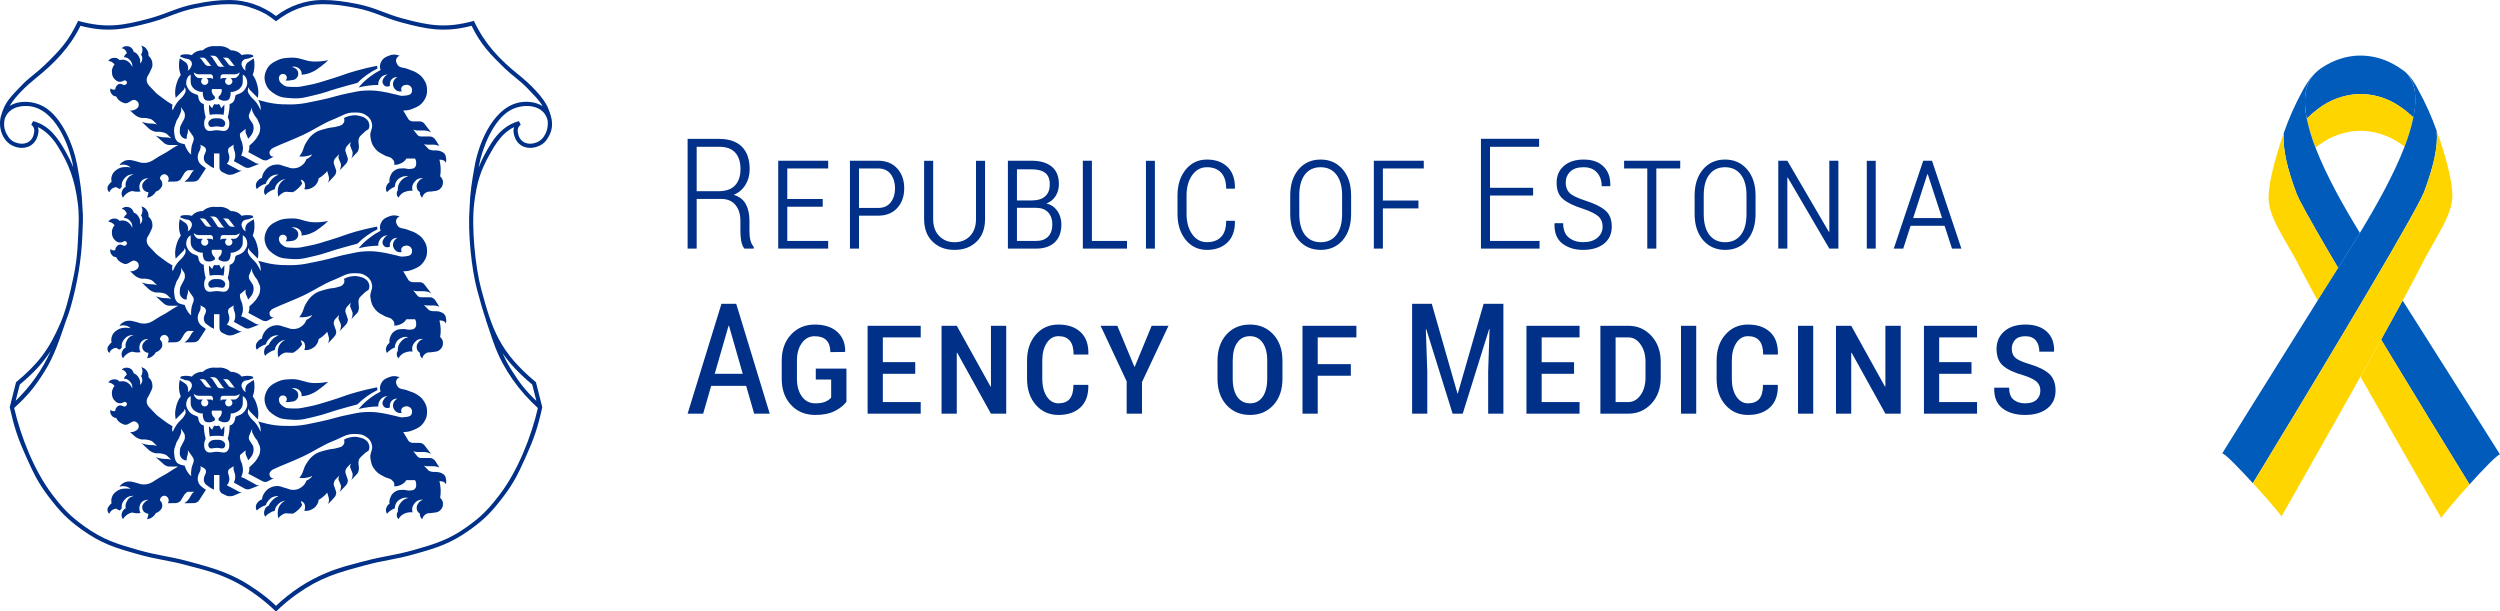
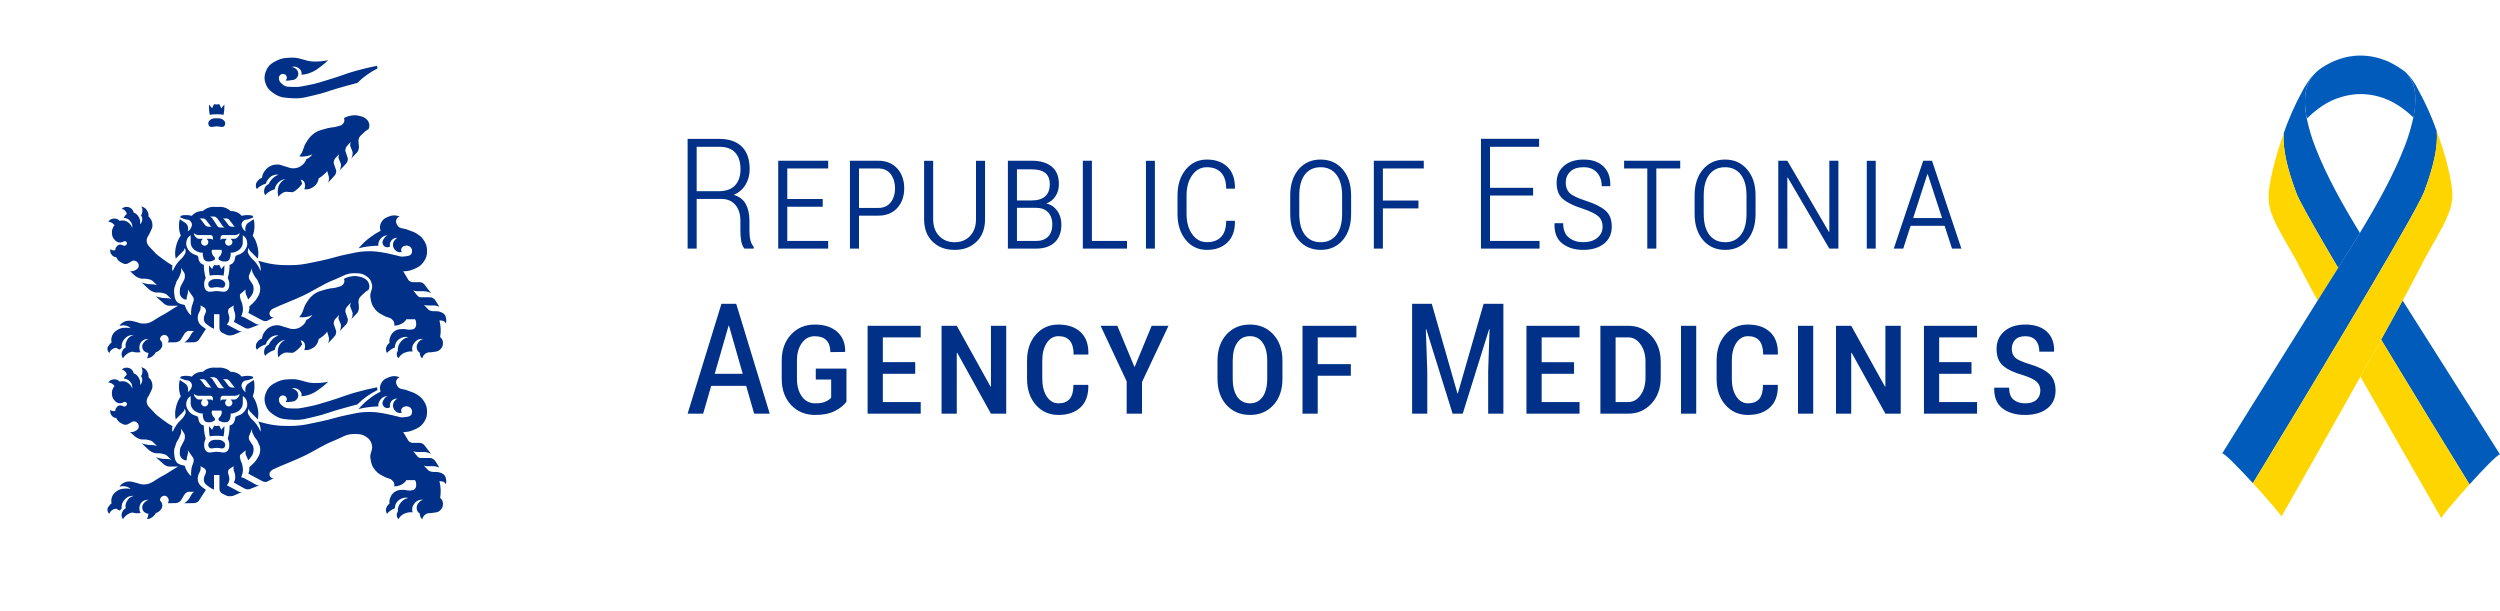
<svg xmlns="http://www.w3.org/2000/svg" width="45" height="11" viewBox="0 0 45 11" fill="none">
  <rect x="0" y="0" width="45" height="11" fill="#808080" stroke="none" />
  <g clip-path="url(#clip0_103_191)">
    <rect width="45" height="11" fill="white" />
    <path d="M41.531 1.547C41.475 1.71 41.479 1.912 41.523 2.135C41.587 2.071 41.655 2.012 41.727 1.958C41.931 1.802 42.177 1.71 42.434 1.694C42.694 1.683 42.951 1.755 43.169 1.898C43.267 1.961 43.359 2.034 43.442 2.116C43.488 1.885 43.492 1.677 43.434 1.509C43.407 1.447 43.373 1.387 43.332 1.333C43.319 1.318 43.306 1.305 43.293 1.293C43.25 1.26 43.207 1.231 43.165 1.204C43.139 1.189 43.113 1.175 43.085 1.157C42.887 1.046 42.663 0.992 42.436 1.001C42.414 1.001 42.393 1.004 42.371 1.006L42.344 1.01C42.324 1.012 42.304 1.015 42.285 1.018L42.261 1.023C42.241 1.027 42.22 1.032 42.199 1.037L42.18 1.042C42.158 1.048 42.136 1.055 42.114 1.062L42.1 1.067C42.077 1.075 42.054 1.084 42.029 1.093L42.02 1.097C41.997 1.108 41.972 1.119 41.947 1.13L41.943 1.133C41.917 1.146 41.892 1.159 41.867 1.173L41.855 1.181C41.832 1.194 41.81 1.207 41.788 1.222L41.77 1.235C41.707 1.28 41.651 1.334 41.605 1.397C41.574 1.443 41.549 1.494 41.531 1.547C41.546 1.53 41.546 1.532 41.531 1.547Z" fill="#005BBB" />
-     <path d="M43.168 1.897C42.95 1.754 42.693 1.683 42.433 1.693C42.177 1.709 41.931 1.802 41.727 1.958C41.654 2.012 41.586 2.071 41.522 2.135C41.559 2.313 41.612 2.488 41.679 2.657C41.712 2.631 41.745 2.606 41.778 2.584C41.967 2.452 42.188 2.373 42.418 2.357C42.701 2.34 43.001 2.422 43.283 2.64C43.35 2.469 43.403 2.294 43.441 2.114C43.357 2.033 43.266 1.96 43.168 1.897Z" fill="#FFD500" />
    <path d="M44.451 8.719C44.698 8.446 44.951 8.183 45 8.18C45 8.18 44.319 7.098 43.247 5.409C43.134 5.617 43.002 5.856 42.859 6.113C43.46 7.107 44.09 8.133 44.451 8.719Z" fill="#005BBB" />
    <path d="M41.341 3.493C41.352 3.52 41.369 3.556 41.392 3.602L41.399 3.616C41.518 3.848 41.771 4.287 42.087 4.823C42.145 4.731 42.204 4.637 42.264 4.541C42.33 4.435 42.403 4.319 42.479 4.194C42.199 3.738 41.879 3.176 41.679 2.657C41.612 2.488 41.56 2.313 41.522 2.135C41.479 1.911 41.475 1.711 41.531 1.546C41.545 1.532 41.546 1.53 41.531 1.544C41.549 1.491 41.574 1.441 41.605 1.394C41.611 1.384 41.618 1.373 41.626 1.363L41.632 1.353C41.555 1.446 41.489 1.548 41.434 1.656C41.305 1.893 41.196 2.141 41.107 2.396C41.087 2.681 41.168 3.034 41.341 3.493Z" fill="#005BBB" />
    <path d="M44.451 8.719C44.09 8.133 43.46 7.107 42.861 6.113C42.742 6.327 42.616 6.553 42.489 6.781C43.184 8.008 43.943 9.325 43.943 9.325C43.956 9.286 44.2 8.997 44.451 8.719Z" fill="#FFD500" />
    <path d="M42.087 4.823C41.769 4.288 41.518 3.848 41.4 3.616L41.392 3.602C41.369 3.556 41.352 3.52 41.341 3.493C41.168 3.034 41.085 2.68 41.108 2.398C40.947 2.847 40.832 3.314 40.834 3.558C40.834 3.934 41.156 4.328 41.42 4.853C41.483 4.977 41.587 5.171 41.719 5.412C41.837 5.223 41.96 5.026 42.087 4.823Z" fill="#FFD500" />
    <path d="M43.574 3.582C43.577 3.575 43.581 3.568 43.584 3.561C43.606 3.517 43.623 3.481 43.634 3.455C43.805 2.996 43.885 2.643 43.861 2.358C43.771 2.103 43.66 1.856 43.53 1.62C43.476 1.505 43.402 1.4 43.313 1.309V1.309C43.319 1.316 43.325 1.322 43.33 1.329C43.371 1.384 43.406 1.443 43.433 1.506C43.491 1.673 43.486 1.881 43.441 2.112C43.403 2.291 43.35 2.467 43.283 2.638C43.081 3.164 42.757 3.733 42.478 4.192C42.402 4.317 42.329 4.434 42.263 4.539C42.203 4.633 42.144 4.727 42.087 4.822C41.959 5.024 41.837 5.22 41.718 5.409C41.215 6.211 40.8 6.875 40.504 7.35C40.309 7.665 40.136 7.943 40 8.161C40.049 8.164 40.303 8.425 40.552 8.697C41.292 7.48 43.176 4.37 43.574 3.582Z" fill="#005BBB" />
    <path d="M42.86 6.114C43.001 5.858 43.134 5.618 43.248 5.41C43.388 5.153 43.498 4.945 43.563 4.815C43.825 4.288 44.143 3.892 44.143 3.516C44.143 3.272 44.026 2.806 43.862 2.357C43.886 2.642 43.806 2.995 43.635 3.455C43.624 3.482 43.607 3.518 43.585 3.561C43.582 3.568 43.578 3.575 43.575 3.582C43.177 4.37 41.294 7.48 40.553 8.697C40.806 8.973 41.051 9.262 41.066 9.297C41.066 9.297 41.804 8.001 42.488 6.78C42.615 6.553 42.741 6.326 42.86 6.114Z" fill="#FFD500" />
    <path d="M32.638 5.864H32.364V7.446H32.638V5.864V5.864ZM29.081 6.073H29.309C29.398 6.073 29.471 6.115 29.53 6.199C29.589 6.282 29.619 6.386 29.619 6.511V6.797C29.619 6.924 29.589 7.029 29.53 7.112C29.471 7.195 29.398 7.237 29.309 7.237H29.081V6.073V6.073ZM29.309 5.864H28.807V7.446H29.309C29.476 7.446 29.614 7.385 29.726 7.265C29.837 7.144 29.893 6.989 29.893 6.799V6.513C29.893 6.323 29.837 6.168 29.726 6.046C29.614 5.925 29.476 5.864 29.309 5.864V5.864ZM28.432 5.864H27.476V7.446H28.432V7.237H27.75V6.728H28.333V6.519H27.75V6.073H28.432V5.864V5.864ZM12.926 3.442H12.54V2.642H12.945C13.075 2.642 13.171 2.677 13.234 2.747C13.298 2.817 13.329 2.916 13.329 3.046C13.329 3.168 13.297 3.265 13.232 3.336C13.168 3.407 13.065 3.442 12.926 3.442V3.442ZM13.4 4.475H13.567V4.443C13.539 4.412 13.519 4.372 13.507 4.323C13.495 4.274 13.49 4.219 13.49 4.157V3.971C13.49 3.852 13.467 3.753 13.424 3.673C13.38 3.593 13.308 3.538 13.207 3.507C13.298 3.469 13.369 3.408 13.419 3.326C13.469 3.245 13.494 3.151 13.494 3.046C13.494 2.868 13.447 2.732 13.352 2.639C13.258 2.546 13.122 2.5 12.945 2.5H12.377V4.475H12.54V3.581H12.986C13.092 3.581 13.175 3.616 13.236 3.687C13.296 3.758 13.327 3.853 13.327 3.973V4.154C13.327 4.219 13.332 4.281 13.342 4.339C13.353 4.397 13.372 4.443 13.4 4.475V4.475ZM13.369 6.728H12.865L13.114 5.864H13.122L13.369 6.728H13.369ZM13.575 7.446H13.855L13.252 5.469H12.986L12.377 7.446H12.657L12.801 6.946H13.431L13.575 7.446H13.575ZM14.008 4.475H14.907V4.337H14.171V3.721H14.809V3.582H14.171V3.032H14.907V2.893H14.008V4.475ZM15.236 7.232V6.635H14.684V6.832H14.961V7.157C14.938 7.186 14.903 7.21 14.857 7.23C14.812 7.25 14.751 7.26 14.676 7.26C14.574 7.26 14.493 7.219 14.434 7.137C14.375 7.055 14.345 6.949 14.345 6.819V6.488C14.345 6.362 14.374 6.257 14.433 6.175C14.492 6.093 14.569 6.052 14.665 6.052C14.758 6.052 14.827 6.076 14.875 6.124C14.921 6.171 14.946 6.243 14.947 6.338L15.21 6.335L15.213 6.327C15.216 6.18 15.168 6.062 15.071 5.974C14.974 5.886 14.838 5.842 14.666 5.842C14.492 5.842 14.349 5.903 14.238 6.023C14.127 6.143 14.071 6.299 14.071 6.49V6.82C14.071 7.013 14.127 7.169 14.239 7.289C14.35 7.409 14.496 7.469 14.676 7.469C14.819 7.469 14.936 7.445 15.029 7.397C15.122 7.349 15.191 7.294 15.236 7.231L15.236 7.232ZM16.111 3.392C16.111 3.49 16.085 3.573 16.034 3.641C15.982 3.709 15.906 3.743 15.806 3.743H15.462V3.032H15.806C15.906 3.032 15.982 3.067 16.034 3.136C16.085 3.205 16.111 3.29 16.111 3.392V3.392ZM16.15 3.745C16.233 3.654 16.276 3.535 16.276 3.389C16.276 3.244 16.234 3.125 16.15 3.032C16.066 2.94 15.951 2.893 15.806 2.893H15.299V4.475H15.462V3.882H15.806C15.951 3.882 16.066 3.836 16.15 3.745V3.745ZM15.617 7.446H16.573V7.237H15.891V6.728H16.474V6.518H15.891V6.073H16.573V5.864H15.617V7.446ZM17.578 4.35C17.68 4.252 17.731 4.115 17.731 3.941V2.894H17.568V3.941C17.568 4.071 17.532 4.173 17.461 4.248C17.389 4.323 17.296 4.36 17.182 4.36C17.069 4.36 16.977 4.322 16.905 4.247C16.832 4.172 16.797 4.07 16.797 3.941V2.894H16.634V3.941C16.634 4.115 16.685 4.252 16.787 4.35C16.888 4.449 17.02 4.498 17.182 4.498C17.345 4.498 17.476 4.449 17.578 4.35V4.35ZM17.837 7.446H18.112V5.864H17.837V6.956L17.829 6.958L17.222 5.864H16.948V7.446H17.222V6.353L17.23 6.35L17.837 7.446V7.446ZM18.942 4.037C18.942 4.133 18.916 4.208 18.866 4.259C18.815 4.311 18.743 4.337 18.649 4.337H18.305V3.741H18.649H18.662C18.751 3.743 18.82 3.772 18.869 3.825C18.917 3.878 18.942 3.949 18.942 4.037ZM18.813 3.534C18.758 3.583 18.677 3.608 18.57 3.608H18.305V3.048H18.57C18.679 3.048 18.761 3.07 18.815 3.113C18.869 3.156 18.896 3.225 18.896 3.32C18.896 3.414 18.868 3.485 18.813 3.534L18.813 3.534ZM19.032 3.796C18.983 3.727 18.917 3.682 18.834 3.663C18.905 3.637 18.96 3.593 19 3.53C19.04 3.468 19.06 3.396 19.06 3.314C19.06 3.174 19.017 3.069 18.931 2.999C18.845 2.929 18.725 2.893 18.57 2.893H18.142V4.475H18.649C18.791 4.475 18.902 4.438 18.983 4.364C19.064 4.289 19.105 4.181 19.105 4.039C19.105 3.947 19.08 3.866 19.032 3.796ZM19.591 6.373C19.595 6.201 19.548 6.07 19.452 5.979C19.355 5.888 19.222 5.842 19.052 5.842C18.886 5.842 18.751 5.902 18.645 6.023C18.54 6.143 18.487 6.299 18.487 6.49V6.82C18.487 7.012 18.54 7.168 18.645 7.288C18.751 7.409 18.886 7.469 19.052 7.469C19.22 7.469 19.353 7.423 19.45 7.332C19.547 7.241 19.593 7.109 19.59 6.936L19.587 6.928H19.322C19.322 7.043 19.299 7.126 19.255 7.18C19.21 7.233 19.142 7.26 19.052 7.26C18.965 7.26 18.895 7.218 18.841 7.136C18.788 7.054 18.761 6.948 18.761 6.819V6.488C18.761 6.36 18.788 6.256 18.841 6.174C18.895 6.092 18.965 6.051 19.052 6.051C19.143 6.051 19.212 6.078 19.257 6.133C19.302 6.187 19.325 6.27 19.325 6.381H19.588L19.591 6.373V6.373ZM19.491 4.475H20.286V4.337H19.654V2.893H19.491V4.475ZM20.627 4.475H20.788V2.894H20.627V4.475ZM20.556 6.877L21.033 5.864H20.73L20.426 6.6H20.418L20.112 5.864H19.811L20.28 6.864V7.446H20.556V6.877L20.556 6.877ZM21.358 3.849V3.517C21.358 3.369 21.392 3.247 21.46 3.152C21.528 3.057 21.616 3.01 21.724 3.01C21.834 3.01 21.919 3.043 21.98 3.108C22.041 3.173 22.071 3.269 22.071 3.396H22.224L22.229 3.388C22.231 3.222 22.187 3.094 22.095 3.005C22.003 2.916 21.879 2.872 21.724 2.872C21.569 2.872 21.442 2.932 21.343 3.052C21.245 3.173 21.195 3.328 21.195 3.519V3.849C21.195 4.041 21.245 4.197 21.343 4.318C21.442 4.438 21.569 4.498 21.724 4.498C21.877 4.498 22 4.454 22.093 4.365C22.186 4.276 22.231 4.149 22.229 3.982L22.224 3.974H22.071C22.071 4.104 22.041 4.201 21.98 4.264C21.919 4.328 21.834 4.359 21.724 4.359C21.616 4.359 21.528 4.312 21.46 4.217C21.392 4.122 21.358 3.999 21.358 3.849V3.849ZM22.81 6.818C22.81 6.956 22.782 7.064 22.728 7.143C22.673 7.22 22.597 7.26 22.502 7.26C22.403 7.26 22.326 7.22 22.271 7.143C22.217 7.064 22.189 6.956 22.189 6.818V6.488C22.189 6.352 22.216 6.245 22.271 6.168C22.325 6.09 22.401 6.051 22.499 6.051C22.596 6.051 22.672 6.09 22.727 6.168C22.782 6.245 22.81 6.352 22.81 6.488V6.818ZM22.923 7.29C23.03 7.171 23.084 7.014 23.084 6.82V6.49C23.084 6.297 23.03 6.141 22.921 6.021C22.812 5.902 22.672 5.842 22.499 5.842C22.325 5.842 22.184 5.902 22.076 6.021C21.969 6.141 21.915 6.297 21.915 6.49V6.82C21.915 7.014 21.969 7.171 22.077 7.29C22.185 7.409 22.327 7.469 22.502 7.469C22.674 7.469 22.814 7.409 22.922 7.29H22.923ZM24.158 3.849C24.158 4.013 24.124 4.139 24.055 4.228C23.987 4.316 23.893 4.36 23.773 4.36C23.652 4.36 23.558 4.316 23.489 4.228C23.421 4.14 23.387 4.013 23.387 3.849V3.517C23.387 3.355 23.421 3.23 23.488 3.142C23.556 3.054 23.65 3.01 23.771 3.01C23.891 3.01 23.986 3.054 24.054 3.142C24.123 3.23 24.158 3.355 24.158 3.517V3.849H24.158ZM24.17 4.322C24.27 4.204 24.32 4.047 24.32 3.849V3.519C24.32 3.324 24.27 3.167 24.169 3.049C24.067 2.931 23.935 2.872 23.771 2.872C23.607 2.872 23.475 2.931 23.374 3.049C23.274 3.167 23.224 3.324 23.224 3.519V3.849C23.224 4.047 23.274 4.204 23.375 4.322C23.476 4.439 23.609 4.498 23.773 4.498C23.937 4.498 24.07 4.439 24.17 4.322H24.17ZM23.719 6.073H24.415V5.864H23.445V7.446H23.719V6.763H24.315V6.554H23.719V6.073L23.719 6.073ZM24.892 3.032H25.628V2.893H24.729V4.475H24.892V3.751H25.532V3.609H24.892V3.032ZM26.705 5.469L26.241 7.082H26.234L25.772 5.469H25.418V7.446H25.691V6.687L25.665 5.928L25.673 5.926L26.147 7.446H26.329L26.804 5.925L26.812 5.926L26.787 6.687V7.446H27.061V5.469H26.705L26.705 5.469ZM26.657 4.475H27.712V4.337H26.82V3.519H27.596V3.381H26.82V2.642H27.704V2.498H26.657V4.475ZM28.254 3.475C28.207 3.429 28.183 3.367 28.183 3.288C28.183 3.208 28.21 3.142 28.265 3.089C28.319 3.036 28.399 3.01 28.506 3.01C28.609 3.01 28.688 3.042 28.745 3.105C28.802 3.168 28.831 3.25 28.831 3.351H28.983L28.986 3.342C28.989 3.194 28.948 3.078 28.862 2.996C28.777 2.913 28.658 2.872 28.506 2.872C28.357 2.872 28.238 2.91 28.151 2.986C28.063 3.062 28.019 3.163 28.019 3.291C28.019 3.419 28.056 3.516 28.132 3.581C28.207 3.646 28.326 3.705 28.489 3.756C28.625 3.802 28.719 3.848 28.77 3.894C28.822 3.941 28.847 4.003 28.847 4.08C28.847 4.16 28.816 4.227 28.753 4.28C28.691 4.333 28.605 4.359 28.494 4.359C28.395 4.359 28.31 4.332 28.241 4.278C28.172 4.224 28.137 4.137 28.137 4.018H27.983L27.981 4.027C27.976 4.19 28.024 4.309 28.124 4.385C28.223 4.46 28.347 4.498 28.494 4.498C28.652 4.498 28.777 4.461 28.871 4.387C28.965 4.312 29.012 4.21 29.012 4.078C29.012 3.952 28.974 3.856 28.898 3.79C28.822 3.723 28.703 3.664 28.542 3.613C28.397 3.566 28.301 3.52 28.254 3.475L28.254 3.475ZM29.814 3.032H30.244V2.893H29.234V3.032H29.651V4.475H29.814V3.032V3.032ZM30.532 5.864H30.258V7.446H30.532V5.864ZM31.437 3.849C31.437 4.013 31.404 4.14 31.335 4.228C31.267 4.316 31.173 4.36 31.053 4.36C30.932 4.36 30.837 4.316 30.769 4.228C30.701 4.14 30.667 4.014 30.667 3.849V3.517C30.667 3.355 30.7 3.23 30.768 3.142C30.836 3.054 30.93 3.01 31.051 3.01C31.171 3.01 31.266 3.054 31.334 3.142C31.403 3.23 31.437 3.355 31.437 3.517V3.849V3.849ZM31.45 4.322C31.55 4.204 31.6 4.047 31.6 3.849V3.52C31.6 3.324 31.55 3.167 31.448 3.049C31.347 2.931 31.215 2.872 31.051 2.872C30.887 2.872 30.755 2.931 30.654 3.049C30.554 3.167 30.503 3.324 30.503 3.52V3.849C30.503 4.047 30.554 4.204 30.655 4.322C30.756 4.439 30.889 4.498 31.053 4.498C31.217 4.498 31.349 4.44 31.45 4.322H31.45ZM32 6.381L32.002 6.373C32.006 6.201 31.96 6.07 31.863 5.979C31.767 5.888 31.634 5.842 31.463 5.842C31.298 5.842 31.163 5.902 31.057 6.023C30.951 6.143 30.899 6.299 30.899 6.49V6.82C30.899 7.012 30.951 7.168 31.057 7.288C31.162 7.409 31.298 7.469 31.463 7.469C31.632 7.469 31.764 7.423 31.861 7.332C31.958 7.241 32.005 7.109 32.001 6.936L31.998 6.928H31.734C31.734 7.043 31.711 7.126 31.667 7.18C31.622 7.233 31.554 7.26 31.463 7.26C31.377 7.26 31.307 7.218 31.253 7.136C31.2 7.054 31.173 6.948 31.173 6.819V6.488C31.173 6.36 31.2 6.256 31.253 6.174C31.307 6.092 31.377 6.051 31.463 6.051C31.555 6.051 31.624 6.078 31.669 6.133C31.714 6.187 31.737 6.27 31.737 6.381H32L32 6.381ZM32.928 4.475H33.091V2.893H32.928V4.172L32.92 4.174L32.172 2.893H32.009V4.475H32.172V3.198L32.18 3.196L32.928 4.475H32.928ZM33.602 4.475H33.763V2.894H33.602V4.475ZM33.937 5.864V6.956L33.929 6.958L33.322 5.864H33.048V7.446H33.322V6.353L33.33 6.35L33.937 7.446H34.213V5.864H33.937V5.864ZM34.957 3.925H34.437L34.692 3.136H34.7L34.957 3.925ZM35.136 4.475H35.305L34.776 2.893H34.618L34.088 4.475H34.258L34.391 4.064H35.003L35.136 4.475H35.136ZM34.631 7.446H35.587V7.237H34.905V6.728H35.487V6.518H34.905V6.073H35.587V5.864H34.631V7.446V7.446ZM36.971 6.33L36.974 6.322C36.978 6.172 36.934 6.054 36.842 5.969C36.75 5.885 36.622 5.842 36.458 5.842C36.299 5.842 36.172 5.882 36.078 5.963C35.985 6.044 35.938 6.149 35.938 6.28C35.938 6.415 35.977 6.516 36.056 6.584C36.134 6.652 36.259 6.71 36.431 6.758C36.543 6.795 36.62 6.833 36.663 6.874C36.705 6.914 36.726 6.966 36.726 7.031C36.726 7.099 36.703 7.154 36.657 7.196C36.611 7.239 36.542 7.26 36.451 7.26C36.367 7.26 36.298 7.238 36.244 7.194C36.191 7.15 36.164 7.078 36.164 6.978H35.9L35.896 6.987C35.892 7.149 35.941 7.27 36.044 7.35C36.147 7.429 36.283 7.469 36.451 7.469C36.619 7.469 36.752 7.43 36.851 7.352C36.95 7.274 37 7.167 37 7.03C37 6.898 36.96 6.796 36.882 6.726C36.803 6.656 36.681 6.597 36.515 6.549C36.392 6.511 36.311 6.474 36.272 6.436C36.232 6.397 36.212 6.345 36.212 6.278C36.212 6.212 36.233 6.158 36.273 6.116C36.313 6.073 36.375 6.052 36.458 6.052C36.54 6.052 36.603 6.078 36.645 6.128C36.687 6.179 36.708 6.246 36.708 6.33H36.971V6.33Z" fill="#003087" />
    <path fill-rule="evenodd" clip-rule="evenodd" d="M4.968 0.335C4.838 0.233 4.753 0.186 4.599 0.127C4.425 0.061 4.303 0.037 4.132 0.037C3.924 0.037 3.751 0.061 3.513 0.108C3.187 0.173 3.017 0.283 2.701 0.368C2.383 0.453 2.194 0.509 1.865 0.49C1.692 0.481 1.594 0.465 1.427 0.42C1.351 0.579 1.299 0.665 1.195 0.807C1.069 0.978 0.975 1.057 0.822 1.206C0.67 1.353 0.557 1.408 0.414 1.565C0.282 1.708 0.191 1.785 0.114 1.964C0.071 2.064 0.036 2.124 0.038 2.233C0.04 2.311 0.047 2.36 0.086 2.428C0.133 2.513 0.182 2.556 0.272 2.591C0.35 2.622 0.407 2.637 0.485 2.608C0.571 2.575 0.618 2.52 0.643 2.431C0.657 2.378 0.663 2.342 0.643 2.292C0.629 2.257 0.615 2.239 0.586 2.216C0.662 2.236 0.704 2.253 0.77 2.294C0.855 2.345 0.893 2.39 0.959 2.464C1.051 2.566 1.086 2.637 1.153 2.756C1.33 3.074 1.389 3.284 1.436 3.644C1.466 3.871 1.455 4.003 1.446 4.232C1.43 4.617 1.4 4.836 1.311 5.211C1.253 5.455 1.223 5.595 1.124 5.825C0.917 6.306 0.724 6.566 0.322 6.901L0.213 7.331C0.292 7.683 0.358 7.88 0.506 8.209C0.638 8.502 0.717 8.671 0.912 8.926C1.106 9.18 1.234 9.316 1.493 9.502C1.84 9.752 2.085 9.825 2.496 9.941C2.829 10.036 3.037 10.047 3.376 10.139C3.637 10.21 3.789 10.241 4.037 10.342C4.275 10.44 4.403 10.515 4.613 10.664C4.76 10.767 4.838 10.832 4.968 10.956C5.098 10.832 5.176 10.767 5.323 10.664C5.533 10.515 5.661 10.44 5.898 10.342C6.147 10.241 6.299 10.21 6.559 10.139C6.899 10.047 7.107 10.036 7.44 9.941C7.85 9.825 8.096 9.752 8.442 9.502C8.701 9.316 8.83 9.18 9.024 8.926C9.219 8.671 9.297 8.502 9.43 8.209C9.578 7.88 9.644 7.683 9.722 7.331L9.614 6.901C9.212 6.566 9.018 6.306 8.811 5.825C8.712 5.595 8.809 5.806 8.625 5.211C8.556 4.988 8.506 4.617 8.49 4.232C8.481 4.003 8.47 3.871 8.5 3.644C8.546 3.284 8.606 3.074 8.783 2.756C8.85 2.637 8.885 2.566 8.977 2.464C9.043 2.39 9.081 2.345 9.165 2.294C9.232 2.254 9.274 2.236 9.349 2.216C9.321 2.239 9.307 2.257 9.293 2.292C9.272 2.342 9.279 2.378 9.293 2.431C9.317 2.52 9.364 2.576 9.451 2.608C9.529 2.637 9.586 2.621 9.664 2.591C9.754 2.556 9.803 2.513 9.85 2.428C9.888 2.36 9.895 2.311 9.897 2.233C9.9 2.124 9.865 2.064 9.822 1.964C9.745 1.785 9.654 1.708 9.522 1.565C9.379 1.408 9.266 1.353 9.114 1.206C8.961 1.057 8.867 0.978 8.741 0.807C8.637 0.665 8.585 0.579 8.509 0.42C8.342 0.465 8.244 0.481 8.07 0.49C7.741 0.509 7.553 0.453 7.235 0.368C6.918 0.283 6.749 0.173 6.423 0.108C6.185 0.061 6.012 0.037 5.804 0.037C5.633 0.037 5.511 0.061 5.337 0.127C5.182 0.186 5.098 0.233 4.968 0.335H4.968Z" fill="white" />
    <path d="M4.039 7.693C4.04 7.747 4.035 7.802 4.024 7.855C3.983 7.844 3.943 7.844 3.9 7.844C3.858 7.844 3.817 7.845 3.776 7.855C3.763 7.793 3.761 7.732 3.761 7.67L3.818 7.737C3.823 7.725 3.847 7.665 3.86 7.662L3.863 7.661C3.879 7.669 3.883 7.668 3.901 7.668C3.918 7.668 3.923 7.669 3.94 7.66C3.954 7.666 3.963 7.696 3.97 7.708C3.974 7.718 3.979 7.729 3.982 7.737L4.039 7.67V7.693V7.693Z" fill="#003087" />
    <path fill-rule="evenodd" clip-rule="evenodd" d="M5.908 6.872C5.811 6.89 5.755 6.895 5.657 6.895C5.49 6.894 5.401 6.815 5.234 6.825C5.14 6.831 5.082 6.83 4.997 6.87C4.901 6.915 4.837 6.955 4.794 7.052C4.754 7.142 4.751 7.212 4.786 7.304C4.82 7.393 4.881 7.44 4.952 7.483C5.056 7.548 5.13 7.545 5.252 7.555C5.425 7.569 5.519 7.533 5.685 7.495C5.828 7.462 5.904 7.428 6.044 7.387C6.195 7.343 6.281 7.32 6.433 7.279C6.493 7.22 6.531 7.188 6.599 7.138C6.671 7.087 6.715 7.06 6.794 7.021L6.787 6.971C6.639 7.001 6.556 7.021 6.41 7.061C6.228 7.111 6.131 7.157 5.95 7.211C5.789 7.258 5.7 7.293 5.534 7.323C5.441 7.339 5.389 7.358 5.294 7.353C5.212 7.348 5.15 7.361 5.087 7.307C5.055 7.28 5.032 7.262 5.024 7.222C5.019 7.194 5.017 7.173 5.033 7.15C5.047 7.129 5.065 7.119 5.091 7.118C5.123 7.117 5.149 7.134 5.16 7.164C5.168 7.192 5.161 7.217 5.139 7.236C5.174 7.239 5.194 7.239 5.228 7.233C5.269 7.226 5.297 7.229 5.327 7.202C5.355 7.177 5.369 7.153 5.369 7.115C5.369 7.071 5.351 7.041 5.315 7.017C5.291 7.001 5.274 6.995 5.246 6.995C5.287 6.981 5.318 6.983 5.358 7.003C5.378 7.013 5.389 7.022 5.404 7.041C5.426 7.07 5.433 7.096 5.428 7.133C5.501 7.126 5.543 7.116 5.61 7.088C5.679 7.058 5.712 7.03 5.772 6.986C5.827 6.945 5.857 6.92 5.907 6.872L5.908 6.872Z" fill="#003087" />
    <path fill-rule="evenodd" clip-rule="evenodd" d="M3.901 7.916C3.852 7.916 3.816 7.916 3.78 7.949C3.77 7.957 3.764 7.963 3.758 7.974C3.745 7.998 3.747 8.019 3.758 8.044C3.782 8.094 3.845 8.061 3.902 8.061C3.958 8.061 4.021 8.094 4.045 8.044C4.056 8.019 4.058 7.998 4.045 7.974C4.038 7.963 4.032 7.957 4.023 7.949C3.986 7.916 3.95 7.916 3.901 7.916V7.916Z" fill="#003087" />
-     <path fill-rule="evenodd" clip-rule="evenodd" d="M6.525 8.196C6.496 8.227 6.47 8.243 6.458 8.283C6.449 8.311 6.454 8.357 6.454 8.357L6.46 8.414C6.462 8.438 6.461 8.453 6.454 8.477C6.448 8.498 6.445 8.511 6.429 8.528L6.321 8.643C6.335 8.619 6.34 8.604 6.344 8.577C6.348 8.55 6.351 8.533 6.341 8.508L6.305 8.417C6.299 8.402 6.303 8.392 6.306 8.376C6.308 8.363 6.309 8.359 6.314 8.343L6.253 8.408C6.238 8.424 6.23 8.435 6.223 8.456C6.216 8.479 6.213 8.495 6.221 8.519L6.258 8.63C6.265 8.649 6.261 8.662 6.256 8.682C6.25 8.709 6.239 8.723 6.22 8.744L6.111 8.858C6.125 8.835 6.13 8.82 6.134 8.793C6.138 8.766 6.141 8.748 6.131 8.723L6.095 8.638C6.089 8.622 6.094 8.612 6.096 8.596C6.098 8.583 6.099 8.579 6.104 8.563L6.044 8.626C6.028 8.642 6.02 8.654 6.014 8.675C6.006 8.698 6.003 8.715 6.011 8.738L6.049 8.848C6.055 8.868 6.051 8.881 6.047 8.9C6.04 8.927 6.03 8.942 6.01 8.963L5.902 9.078C5.912 9.059 5.916 9.048 5.919 9.027C5.924 9.002 5.924 8.986 5.917 8.961L5.89 8.867C5.869 8.893 5.855 8.908 5.829 8.931C5.795 8.96 5.774 8.976 5.735 8.999C5.731 9.035 5.723 9.057 5.703 9.088C5.679 9.127 5.657 9.145 5.617 9.166C5.568 9.193 5.531 9.2 5.475 9.194C5.489 9.167 5.493 9.148 5.491 9.117C5.488 9.09 5.485 9.071 5.467 9.05C5.451 9.033 5.437 9.025 5.413 9.022C5.418 9.034 5.42 9.041 5.425 9.054C5.43 9.069 5.433 9.078 5.439 9.093C5.414 9.131 5.397 9.15 5.364 9.18C5.332 9.21 5.311 9.225 5.273 9.246C5.244 9.245 5.227 9.244 5.197 9.243C5.175 9.242 5.162 9.237 5.14 9.24C5.114 9.244 5.1 9.251 5.077 9.266C5.047 9.285 5.031 9.3 5.012 9.331C5.001 9.293 4.998 9.271 4.999 9.232C5.002 9.165 5.013 9.12 5.057 9.071C5.083 9.041 5.103 9.026 5.14 9.011C5.077 9.019 5.038 9.04 4.996 9.088C4.966 9.123 4.954 9.149 4.945 9.194C4.911 9.203 4.892 9.211 4.862 9.229C4.823 9.251 4.802 9.267 4.773 9.3C4.752 9.264 4.748 9.235 4.758 9.194C4.765 9.166 4.774 9.149 4.795 9.128C4.809 9.115 4.818 9.11 4.836 9.102C4.851 9.068 4.862 9.05 4.887 9.022C4.927 8.977 4.958 8.954 5.014 8.933C4.973 8.927 4.948 8.931 4.91 8.947C4.874 8.963 4.856 8.98 4.83 9.011C4.806 9.039 4.795 9.058 4.784 9.094C4.749 9.104 4.729 9.112 4.698 9.131C4.666 9.15 4.649 9.163 4.623 9.19C4.607 9.164 4.604 9.146 4.606 9.117C4.608 9.083 4.621 9.064 4.642 9.039C4.664 9.013 4.683 9.001 4.715 8.99C4.723 8.935 4.736 8.903 4.77 8.858C4.803 8.815 4.829 8.794 4.879 8.772C4.917 8.755 4.942 8.75 4.984 8.748C5.046 8.746 5.079 8.771 5.14 8.785C5.194 8.798 5.223 8.819 5.278 8.818C5.34 8.816 5.378 8.805 5.428 8.768C5.474 8.735 5.496 8.704 5.516 8.651C5.539 8.642 5.552 8.635 5.572 8.619C5.595 8.602 5.606 8.589 5.623 8.565C5.583 8.583 5.558 8.592 5.514 8.6C5.465 8.608 5.436 8.608 5.387 8.602C5.397 8.589 5.403 8.582 5.413 8.568C5.465 8.494 5.46 8.433 5.508 8.357C5.549 8.293 5.573 8.254 5.632 8.205C5.718 8.135 5.789 8.125 5.896 8.096C5.966 8.077 6.009 8.084 6.078 8.061C6.113 8.049 6.14 8.052 6.166 8.024C6.185 8.005 6.195 7.991 6.198 7.964C6.201 7.945 6.199 7.933 6.191 7.915C6.237 7.889 6.265 7.879 6.315 7.87C6.378 7.859 6.416 7.86 6.477 7.876C6.514 7.885 6.537 7.89 6.569 7.912C6.601 7.934 6.619 7.951 6.635 7.986C6.654 8.031 6.654 8.066 6.635 8.111C6.588 8.138 6.563 8.158 6.526 8.197L6.525 8.196Z" fill="#003087" />
    <path fill-rule="evenodd" clip-rule="evenodd" d="M8.029 8.631C8.025 8.6 8.021 8.581 8.002 8.556C7.982 8.531 7.955 8.52 7.933 8.51C7.913 8.501 7.871 8.495 7.849 8.495H7.823C7.799 8.495 7.785 8.496 7.761 8.489C7.739 8.483 7.724 8.48 7.708 8.464L7.629 8.38C7.64 8.385 7.648 8.387 7.66 8.389C7.671 8.391 7.678 8.392 7.688 8.392H7.801C7.826 8.392 7.84 8.395 7.864 8.401C7.881 8.405 7.891 8.408 7.908 8.415L7.848 8.319C7.834 8.296 7.825 8.282 7.804 8.267C7.782 8.252 7.766 8.244 7.738 8.244H7.598C7.575 8.244 7.559 8.245 7.539 8.235C7.519 8.225 7.512 8.212 7.498 8.196L7.437 8.118C7.451 8.126 7.46 8.128 7.475 8.132C7.488 8.134 7.495 8.136 7.508 8.136H7.631C7.661 8.136 7.679 8.14 7.707 8.149C7.728 8.155 7.74 8.16 7.76 8.171L7.645 8.021C7.633 8.006 7.626 7.997 7.609 7.988C7.59 7.977 7.576 7.972 7.554 7.972H7.445C7.424 7.972 7.411 7.972 7.391 7.963C7.372 7.954 7.36 7.947 7.349 7.929L7.258 7.777C7.332 7.776 7.376 7.768 7.444 7.739C7.524 7.706 7.573 7.681 7.623 7.611C7.674 7.54 7.69 7.484 7.687 7.397C7.684 7.324 7.669 7.28 7.629 7.219C7.592 7.161 7.558 7.135 7.5 7.098C7.442 7.06 7.4 7.056 7.337 7.029C7.264 6.997 7.189 7.017 7.151 6.947C7.134 6.914 7.121 6.889 7.132 6.854C7.143 6.821 7.162 6.802 7.195 6.79C7.117 6.762 7.059 6.764 6.983 6.797C6.93 6.82 6.896 6.838 6.867 6.889C6.836 6.943 6.831 6.989 6.85 7.049C6.776 7.087 6.736 7.112 6.669 7.161C6.577 7.23 6.529 7.275 6.455 7.363C6.526 7.345 6.567 7.337 6.64 7.328C6.706 7.32 6.744 7.317 6.81 7.316C6.807 7.278 6.812 7.255 6.83 7.222C6.862 7.161 6.912 7.131 6.98 7.13C6.95 7.141 6.934 7.154 6.916 7.18C6.891 7.216 6.874 7.248 6.891 7.288C6.905 7.323 6.93 7.343 6.968 7.345C6.989 7.346 7.002 7.342 7.02 7.331C7.015 7.308 7.015 7.293 7.021 7.27C7.036 7.209 7.09 7.171 7.153 7.176C7.133 7.185 7.123 7.193 7.109 7.21C7.066 7.26 7.061 7.326 7.1 7.379C7.133 7.424 7.178 7.442 7.232 7.432C7.224 7.417 7.221 7.408 7.221 7.391C7.221 7.342 7.27 7.313 7.319 7.313C7.371 7.314 7.415 7.352 7.417 7.404C7.422 7.509 7.332 7.501 7.259 7.511C7.211 7.518 7.184 7.501 7.137 7.492C7.068 7.479 7.031 7.464 6.963 7.452C6.812 7.423 6.724 7.409 6.571 7.417C6.451 7.423 6.385 7.443 6.267 7.466C6.076 7.502 5.974 7.545 5.784 7.584C5.572 7.626 5.451 7.665 5.235 7.667C5.004 7.67 4.87 7.651 4.648 7.587C4.672 7.629 4.681 7.657 4.689 7.705C4.693 7.731 4.692 7.747 4.692 7.774C4.67 7.719 4.653 7.69 4.62 7.642C4.576 7.576 4.528 7.557 4.488 7.489C4.479 7.473 4.47 7.464 4.465 7.446C4.459 7.427 4.458 7.414 4.463 7.394C4.466 7.379 4.47 7.37 4.48 7.357C4.48 7.371 4.482 7.379 4.488 7.392C4.493 7.4 4.496 7.405 4.503 7.411L4.641 7.549C4.657 7.454 4.653 7.395 4.627 7.302C4.607 7.233 4.59 7.194 4.549 7.135C4.571 7.073 4.579 7.035 4.58 6.968C4.581 6.918 4.579 6.889 4.567 6.839C4.537 6.857 4.52 6.868 4.491 6.889C4.472 6.904 4.458 6.908 4.443 6.928C4.427 6.949 4.42 6.966 4.416 6.994C4.413 7.019 4.415 7.035 4.423 7.058C4.394 7.041 4.38 7.025 4.365 6.995C4.351 6.967 4.342 6.946 4.35 6.915C4.357 6.892 4.367 6.881 4.385 6.865C4.413 6.841 4.441 6.85 4.476 6.839C4.51 6.827 4.528 6.821 4.56 6.807C4.559 6.8 4.557 6.797 4.555 6.791C4.552 6.785 4.549 6.782 4.546 6.777C4.498 6.765 4.469 6.762 4.419 6.767C4.392 6.769 4.377 6.772 4.35 6.779C4.315 6.739 4.286 6.72 4.235 6.704C4.204 6.694 4.184 6.692 4.152 6.693C4.111 6.656 4.081 6.64 4.028 6.626C3.98 6.612 3.951 6.618 3.902 6.618C3.852 6.618 3.822 6.612 3.774 6.626C3.722 6.64 3.692 6.656 3.651 6.693C3.618 6.692 3.599 6.694 3.567 6.704C3.517 6.72 3.487 6.739 3.453 6.779C3.426 6.772 3.41 6.769 3.384 6.767C3.334 6.762 3.305 6.765 3.257 6.777C3.254 6.782 3.252 6.785 3.249 6.79C3.246 6.797 3.244 6.8 3.242 6.807C3.274 6.821 3.293 6.828 3.326 6.839C3.361 6.85 3.389 6.841 3.417 6.865C3.436 6.881 3.445 6.892 3.452 6.915C3.46 6.946 3.451 6.967 3.437 6.995C3.422 7.025 3.408 7.041 3.379 7.058C3.388 7.035 3.389 7.019 3.385 6.994C3.382 6.966 3.375 6.949 3.359 6.928C3.344 6.908 3.33 6.904 3.311 6.889C3.282 6.868 3.265 6.857 3.236 6.838C3.224 6.888 3.221 6.917 3.222 6.968C3.223 7.035 3.231 7.073 3.254 7.135C3.213 7.194 3.195 7.233 3.175 7.302C3.149 7.395 3.146 7.454 3.162 7.549L3.299 7.411C3.306 7.405 3.309 7.4 3.314 7.392C3.32 7.379 3.322 7.371 3.322 7.357C3.332 7.37 3.336 7.379 3.34 7.394C3.344 7.414 3.342 7.427 3.337 7.446C3.331 7.464 3.324 7.472 3.314 7.489C3.274 7.557 3.226 7.576 3.182 7.642C3.149 7.69 3.132 7.72 3.109 7.774C3.101 7.755 3.098 7.743 3.098 7.722C3.098 7.702 3.1 7.691 3.107 7.673C3.034 7.631 2.993 7.604 2.926 7.552C2.861 7.503 2.82 7.478 2.768 7.417C2.704 7.345 2.631 7.302 2.641 7.207C2.646 7.158 2.675 7.138 2.694 7.092C2.717 7.035 2.747 7.004 2.744 6.943C2.742 6.877 2.721 6.834 2.673 6.79C2.676 6.752 2.671 6.727 2.652 6.692C2.627 6.646 2.595 6.622 2.543 6.609C2.561 6.639 2.566 6.661 2.563 6.696C2.561 6.726 2.555 6.745 2.538 6.77C2.556 6.794 2.562 6.815 2.561 6.845C2.559 6.881 2.548 6.904 2.52 6.928C2.529 6.88 2.523 6.848 2.5 6.804C2.476 6.761 2.452 6.738 2.406 6.718C2.392 6.657 2.342 6.617 2.279 6.618C2.241 6.618 2.217 6.629 2.19 6.655C2.223 6.659 2.245 6.673 2.264 6.701C2.275 6.717 2.28 6.728 2.282 6.747C2.269 6.756 2.263 6.762 2.253 6.773C2.241 6.788 2.236 6.798 2.23 6.816C2.279 6.818 2.31 6.834 2.342 6.871C2.375 6.909 2.386 6.945 2.38 6.994C2.37 6.965 2.36 6.948 2.34 6.925C2.288 6.869 2.227 6.851 2.153 6.868C2.123 6.837 2.092 6.825 2.049 6.828C2.004 6.831 1.974 6.848 1.949 6.886C1.978 6.887 1.996 6.892 2.02 6.909C2.039 6.92 2.049 6.93 2.062 6.948C2.049 6.962 2.043 6.971 2.035 6.989C2.017 7.026 2.012 7.051 2.015 7.092C2.018 7.137 2.026 7.167 2.055 7.201C2.086 7.238 2.116 7.261 2.164 7.259C2.18 7.258 2.189 7.255 2.205 7.25C2.222 7.245 2.23 7.232 2.248 7.234C2.291 7.239 2.305 7.297 2.248 7.317C2.232 7.322 2.223 7.311 2.207 7.308C2.188 7.303 2.178 7.294 2.158 7.297C2.132 7.299 2.116 7.311 2.1 7.331C2.082 7.352 2.076 7.37 2.075 7.397C2.056 7.403 2.043 7.403 2.023 7.397C2.009 7.393 2 7.388 1.989 7.377C1.979 7.414 1.984 7.443 2.007 7.475C2.029 7.506 2.054 7.521 2.092 7.523C2.117 7.575 2.145 7.602 2.196 7.626C2.221 7.639 2.237 7.647 2.265 7.646C2.299 7.645 2.314 7.626 2.345 7.612C2.366 7.603 2.375 7.589 2.397 7.586C2.421 7.583 2.437 7.587 2.457 7.6C2.486 7.62 2.499 7.644 2.497 7.678C2.497 7.722 2.464 7.745 2.424 7.764C2.394 7.778 2.372 7.781 2.34 7.774L2.411 7.841C2.436 7.863 2.451 7.875 2.481 7.889C2.513 7.904 2.534 7.911 2.568 7.911L2.582 7.91C2.616 7.91 2.635 7.91 2.668 7.919C2.703 7.927 2.727 7.931 2.753 7.956L2.827 8.028C2.808 8.021 2.796 8.018 2.776 8.016C2.76 8.012 2.751 8.011 2.735 8.011H2.717C2.68 8.011 2.658 8.007 2.621 7.999C2.593 7.993 2.578 7.988 2.551 7.979L2.667 8.089C2.691 8.112 2.707 8.124 2.737 8.138C2.769 8.152 2.789 8.159 2.823 8.159L2.837 8.159C2.871 8.159 2.891 8.159 2.924 8.168C2.959 8.176 2.983 8.18 3.009 8.205L3.084 8.277C3.066 8.27 3.054 8.268 3.034 8.264C3.018 8.262 3.009 8.261 2.993 8.261H2.969C2.932 8.261 2.91 8.256 2.873 8.249C2.845 8.242 2.83 8.238 2.803 8.228L2.938 8.348C2.955 8.364 2.965 8.373 2.986 8.382C3.008 8.392 3.022 8.398 3.046 8.398H3.206C3.07 8.473 3.034 8.512 2.915 8.573C2.785 8.639 2.716 8.729 2.57 8.72C2.514 8.716 2.485 8.697 2.429 8.685C2.393 8.677 2.373 8.668 2.337 8.667C2.289 8.667 2.258 8.671 2.217 8.696C2.185 8.716 2.169 8.731 2.15 8.763C2.187 8.749 2.212 8.747 2.251 8.754C2.294 8.761 2.319 8.773 2.352 8.802C2.319 8.795 2.301 8.793 2.268 8.794C2.203 8.796 2.161 8.801 2.107 8.837C2.055 8.873 2.024 8.905 2.009 8.967C2.001 9.001 2.001 9.024 2.009 9.058C1.993 9.071 1.985 9.079 1.972 9.095C1.951 9.122 1.935 9.138 1.934 9.171C1.934 9.204 1.944 9.227 1.969 9.249C1.981 9.213 1.999 9.192 2.032 9.174C2.054 9.161 2.07 9.157 2.096 9.156C2.105 9.164 2.11 9.168 2.121 9.174C2.135 9.181 2.143 9.185 2.159 9.188L2.191 9.15C2.185 9.09 2.198 9.048 2.237 9.001C2.283 8.945 2.334 8.922 2.406 8.926C2.339 8.945 2.3 8.98 2.274 9.044C2.258 9.083 2.256 9.109 2.263 9.15C2.233 9.166 2.217 9.182 2.203 9.212C2.18 9.26 2.183 9.303 2.214 9.346C2.233 9.312 2.249 9.295 2.279 9.271C2.315 9.245 2.339 9.234 2.382 9.225C2.405 9.232 2.418 9.234 2.441 9.237C2.475 9.241 2.496 9.24 2.529 9.233C2.515 9.208 2.511 9.191 2.509 9.162C2.506 9.091 2.536 9.032 2.601 9.007C2.629 8.996 2.647 8.994 2.676 8.998C2.646 9.006 2.629 9.016 2.608 9.038C2.574 9.072 2.553 9.104 2.561 9.15C2.568 9.186 2.582 9.209 2.613 9.228C2.633 9.241 2.647 9.245 2.671 9.246C2.67 9.264 2.669 9.274 2.664 9.292C2.66 9.314 2.655 9.325 2.645 9.345C2.691 9.34 2.718 9.328 2.754 9.299C2.779 9.278 2.791 9.263 2.806 9.234C2.83 9.228 2.843 9.221 2.863 9.205C2.904 9.172 2.928 9.135 2.92 9.083C2.915 9.051 2.904 9.031 2.881 9.01C2.876 8.965 2.913 8.924 2.958 8.923C3.006 8.923 3.043 8.972 3.036 9.019C3.033 9.035 3.03 9.044 3.02 9.058L3.159 9.056C3.181 9.055 3.194 9.052 3.213 9.042C3.236 9.031 3.248 9.022 3.26 9.001L3.316 8.909C3.326 8.891 3.334 8.882 3.351 8.871C3.366 8.859 3.376 8.851 3.395 8.852L3.496 8.853C3.484 8.859 3.478 8.864 3.469 8.874C3.461 8.883 3.456 8.887 3.45 8.898L3.405 8.974C3.39 8.998 3.378 9.008 3.359 9.027C3.344 9.04 3.335 9.047 3.319 9.059L3.486 9.056C3.508 9.056 3.521 9.053 3.541 9.043C3.562 9.032 3.575 9.022 3.587 9.001L3.706 8.817C3.68 8.794 3.597 8.754 3.572 8.684C3.561 8.656 3.557 8.637 3.559 8.606C3.56 8.58 3.564 8.565 3.574 8.539C3.582 8.515 3.594 8.505 3.602 8.48C3.608 8.461 3.611 8.45 3.612 8.43C3.612 8.415 3.611 8.406 3.607 8.39L3.668 8.424C3.683 8.432 3.69 8.439 3.699 8.453C3.707 8.469 3.709 8.479 3.708 8.496C3.707 8.514 3.7 8.522 3.694 8.539C3.685 8.567 3.673 8.58 3.67 8.609C3.667 8.638 3.667 8.657 3.68 8.684C3.694 8.718 3.718 8.728 3.747 8.752C3.784 8.781 3.809 8.795 3.852 8.814V8.55L3.95 8.55V8.794C3.95 8.816 3.952 8.83 3.964 8.848C3.973 8.865 3.981 8.874 3.998 8.883L4.076 8.921C4.104 8.934 4.123 8.934 4.154 8.932C4.178 8.931 4.192 8.927 4.214 8.918L4.354 8.857C4.337 8.859 4.326 8.858 4.308 8.854C4.289 8.849 4.28 8.84 4.263 8.83L4.081 8.733C4.103 8.716 4.113 8.696 4.121 8.668C4.129 8.644 4.129 8.629 4.128 8.603C4.125 8.579 4.118 8.566 4.113 8.543C4.109 8.528 4.105 8.52 4.105 8.506C4.104 8.49 4.105 8.482 4.11 8.468C4.115 8.456 4.118 8.449 4.128 8.442L4.206 8.391C4.204 8.404 4.203 8.411 4.203 8.425C4.203 8.442 4.205 8.451 4.209 8.468C4.213 8.489 4.221 8.499 4.226 8.52C4.231 8.542 4.234 8.555 4.234 8.577C4.235 8.621 4.228 8.647 4.209 8.686L4.396 8.79C4.414 8.8 4.426 8.806 4.447 8.808C4.468 8.81 4.48 8.809 4.499 8.802L4.672 8.734C4.653 8.737 4.642 8.736 4.625 8.732C4.605 8.726 4.597 8.718 4.579 8.708L4.401 8.61C4.39 8.604 4.383 8.602 4.372 8.599C4.36 8.594 4.353 8.591 4.34 8.587C4.349 8.574 4.35 8.566 4.355 8.553C4.362 8.533 4.366 8.521 4.369 8.5C4.378 8.453 4.372 8.424 4.363 8.377C4.355 8.328 4.332 8.306 4.324 8.257C4.319 8.243 4.318 8.235 4.319 8.22C4.319 8.205 4.316 8.194 4.327 8.185L4.421 8.106C4.419 8.12 4.418 8.128 4.419 8.143C4.419 8.155 4.419 8.161 4.421 8.172C4.426 8.194 4.435 8.205 4.444 8.227C4.453 8.249 4.458 8.262 4.467 8.285C4.482 8.271 4.491 8.262 4.504 8.244C4.528 8.215 4.542 8.197 4.553 8.161C4.563 8.132 4.566 8.113 4.565 8.082C4.562 8.05 4.56 8.03 4.542 8.004L4.496 7.935C4.485 7.918 4.481 7.905 4.479 7.885C4.477 7.858 4.485 7.843 4.496 7.817L4.542 7.71C4.536 7.73 4.534 7.743 4.537 7.763C4.539 7.777 4.541 7.787 4.548 7.799L4.585 7.869L4.632 7.932L4.679 8.04C4.686 8.079 4.686 8.103 4.679 8.142C4.67 8.191 4.654 8.215 4.628 8.258C4.587 8.328 4.512 8.387 4.487 8.412C4.487 8.412 4.49 8.432 4.489 8.445C4.488 8.477 4.482 8.496 4.47 8.526L4.711 8.655C4.73 8.665 4.742 8.671 4.763 8.674C4.783 8.675 4.797 8.677 4.815 8.666L4.933 8.604C4.916 8.61 4.903 8.609 4.887 8.601C4.869 8.592 4.862 8.579 4.855 8.561C4.838 8.515 4.873 8.471 4.912 8.451C5.073 8.374 5.242 8.315 5.447 8.219C5.678 8.111 5.793 8.017 6.031 7.924C6.159 7.874 6.228 7.812 6.366 7.812C6.452 7.812 6.509 7.811 6.582 7.857C6.617 7.879 6.637 7.894 6.66 7.928C6.681 7.959 6.687 7.98 6.695 8.015C6.715 8.1 6.657 8.15 6.666 8.236C6.677 8.334 6.695 8.395 6.758 8.469C6.811 8.532 6.859 8.548 6.93 8.588C6.978 8.613 7.019 8.606 7.057 8.645C7.075 8.663 7.088 8.674 7.095 8.7C7.1 8.72 7.1 8.734 7.095 8.754C7.134 8.755 7.158 8.751 7.195 8.737C7.251 8.715 7.282 8.691 7.316 8.642L7.471 8.642C7.486 8.668 7.491 8.686 7.491 8.716C7.492 8.749 7.491 8.775 7.468 8.8C7.445 8.826 7.419 8.823 7.384 8.829C7.336 8.836 7.309 8.816 7.26 8.817C7.206 8.819 7.171 8.816 7.123 8.843C7.07 8.873 7.044 8.906 7.023 8.964C7.009 9.002 7.007 9.027 7.011 9.067C6.989 9.081 6.978 9.093 6.965 9.116C6.94 9.161 6.94 9.203 6.965 9.248C6.99 9.22 7.006 9.205 7.037 9.185C7.062 9.168 7.078 9.161 7.106 9.15C7.11 9.067 7.151 9.008 7.227 8.975C7.271 8.956 7.303 8.953 7.351 8.964C7.295 8.975 7.262 8.994 7.224 9.036C7.175 9.089 7.157 9.139 7.161 9.211C7.145 9.233 7.14 9.25 7.142 9.277C7.144 9.306 7.152 9.323 7.172 9.344C7.211 9.279 7.254 9.247 7.328 9.228C7.365 9.219 7.388 9.218 7.426 9.222C7.409 9.161 7.42 9.112 7.46 9.062C7.502 9.009 7.552 8.989 7.619 8.995C7.579 9.007 7.556 9.022 7.532 9.055C7.509 9.087 7.497 9.112 7.5 9.15C7.504 9.194 7.521 9.222 7.558 9.245C7.556 9.267 7.558 9.28 7.566 9.3C7.575 9.321 7.584 9.333 7.602 9.347C7.608 9.317 7.617 9.299 7.638 9.277C7.653 9.261 7.664 9.254 7.684 9.245C7.716 9.231 7.739 9.241 7.774 9.233C7.831 9.223 7.873 9.23 7.917 9.191C7.949 9.162 7.966 9.137 7.972 9.094C7.98 9.039 7.964 8.998 7.923 8.961C7.932 8.904 7.933 8.872 7.932 8.814C7.929 8.754 7.924 8.72 7.91 8.662H7.928C7.947 8.662 7.951 8.664 7.975 8.67C7.992 8.674 8.013 8.693 8.025 8.717C8.034 8.685 8.035 8.664 8.03 8.631L8.029 8.631ZM4.313 7.089C4.311 7.114 4.303 7.134 4.284 7.156C4.263 7.179 4.246 7.192 4.219 7.192H4.15C4.168 7.21 4.183 7.223 4.183 7.251C4.183 7.287 4.153 7.316 4.117 7.316C4.081 7.316 4.052 7.287 4.052 7.251C4.052 7.233 4.06 7.216 4.072 7.204L4.084 7.192H4.01C3.993 7.192 3.983 7.201 3.97 7.214V7.196C3.97 7.184 3.969 7.175 3.97 7.166C3.971 7.146 3.989 7.124 4.01 7.124H4.228C4.258 7.124 4.292 7.111 4.313 7.089H4.313ZM4.077 6.825C4.089 6.825 4.096 6.828 4.106 6.834C4.117 6.839 4.122 6.844 4.129 6.854L4.2 6.945C4.205 6.952 4.206 6.958 4.212 6.963C4.22 6.97 4.225 6.973 4.235 6.975H4.177C4.16 6.975 4.15 6.972 4.134 6.963C4.12 6.954 4.113 6.945 4.103 6.931L4.046 6.856C4.041 6.849 4.038 6.845 4.032 6.839C4.024 6.832 4.019 6.829 4.011 6.825H4.077ZM3.847 6.79C3.863 6.79 3.874 6.795 3.888 6.805C3.901 6.812 3.907 6.818 3.916 6.831L4 6.951C4.005 6.958 4.008 6.962 4.014 6.968C4.024 6.978 4.031 6.983 4.043 6.989H3.967C3.949 6.989 3.937 6.985 3.923 6.975C3.912 6.966 3.909 6.958 3.902 6.945L3.832 6.839C3.826 6.829 3.822 6.822 3.812 6.813C3.799 6.802 3.79 6.796 3.774 6.79H3.847H3.847ZM3.656 6.825C3.668 6.825 3.675 6.828 3.684 6.834C3.695 6.839 3.701 6.844 3.708 6.854L3.779 6.945C3.784 6.952 3.785 6.958 3.791 6.963C3.798 6.97 3.804 6.973 3.813 6.975H3.756C3.738 6.975 3.728 6.972 3.713 6.963C3.697 6.954 3.691 6.945 3.681 6.931L3.625 6.856C3.619 6.849 3.616 6.845 3.61 6.839C3.603 6.832 3.598 6.829 3.589 6.825H3.656V6.825ZM3.574 7.124H3.792C3.805 7.124 3.813 7.13 3.823 7.142C3.836 7.158 3.832 7.177 3.832 7.196L3.83 7.212C3.819 7.201 3.81 7.192 3.792 7.192H3.718C3.736 7.21 3.75 7.223 3.75 7.251C3.75 7.287 3.721 7.316 3.685 7.316C3.649 7.316 3.62 7.287 3.62 7.251C3.62 7.233 3.627 7.216 3.639 7.204L3.652 7.192H3.584C3.556 7.192 3.539 7.179 3.519 7.156C3.5 7.134 3.49 7.114 3.489 7.089C3.51 7.111 3.544 7.124 3.575 7.124H3.574ZM3.484 8.315L3.458 8.39C3.45 8.411 3.449 8.425 3.445 8.447C3.438 8.495 3.437 8.522 3.441 8.57C3.426 8.558 3.419 8.55 3.406 8.537C3.393 8.522 3.388 8.513 3.377 8.498C3.353 8.461 3.343 8.438 3.329 8.398L3.326 8.384C3.283 8.371 3.217 8.367 3.181 8.322C3.148 8.28 3.145 8.245 3.138 8.193C3.131 8.149 3.131 8.123 3.138 8.079L3.178 7.96L3.22 7.889L3.252 7.813C3.258 7.797 3.26 7.787 3.261 7.771C3.263 7.749 3.262 7.735 3.257 7.713L3.314 7.8C3.327 7.822 3.328 7.839 3.328 7.863C3.328 7.89 3.326 7.907 3.314 7.931L3.257 8.039C3.24 8.069 3.239 8.091 3.237 8.126C3.236 8.16 3.232 8.182 3.247 8.213C3.27 8.261 3.306 8.285 3.358 8.289C3.359 8.266 3.36 8.253 3.364 8.232C3.368 8.207 3.377 8.195 3.381 8.17C3.382 8.159 3.383 8.153 3.384 8.142C3.384 8.127 3.383 8.119 3.381 8.104L3.475 8.239C3.485 8.253 3.486 8.264 3.487 8.28C3.488 8.294 3.488 8.302 3.484 8.315L3.484 8.315ZM4.421 7.374C4.403 7.406 4.388 7.423 4.358 7.446C4.326 7.47 4.302 7.473 4.266 7.489C4.258 7.493 4.252 7.492 4.246 7.498C4.238 7.505 4.238 7.513 4.234 7.523C4.229 7.54 4.231 7.55 4.225 7.567C4.219 7.588 4.214 7.601 4.2 7.618C4.18 7.642 4.163 7.652 4.133 7.659C4.133 7.701 4.131 7.726 4.126 7.769C4.12 7.819 4.113 7.847 4.1 7.897C4.108 7.913 4.112 7.923 4.117 7.94C4.126 7.967 4.128 7.983 4.127 8.013C4.126 8.053 4.123 8.079 4.099 8.111C4.051 8.173 3.978 8.132 3.901 8.132C3.824 8.132 3.751 8.173 3.703 8.111C3.679 8.079 3.676 8.053 3.675 8.013C3.674 7.983 3.676 7.967 3.685 7.94C3.69 7.923 3.694 7.913 3.702 7.897C3.688 7.847 3.683 7.819 3.676 7.769C3.671 7.726 3.669 7.701 3.669 7.659C3.639 7.652 3.622 7.642 3.603 7.618C3.588 7.601 3.583 7.588 3.576 7.567C3.571 7.55 3.573 7.54 3.568 7.523C3.564 7.513 3.565 7.505 3.556 7.498C3.55 7.492 3.544 7.493 3.536 7.489C3.5 7.473 3.476 7.47 3.444 7.446C3.414 7.423 3.399 7.406 3.381 7.374C3.361 7.337 3.349 7.312 3.352 7.27C3.354 7.247 3.355 7.241 3.361 7.218C3.365 7.206 3.372 7.192 3.377 7.181C3.384 7.169 3.39 7.163 3.4 7.153C3.411 7.142 3.419 7.137 3.432 7.13V7.249C3.432 7.293 3.44 7.321 3.466 7.357C3.49 7.39 3.513 7.403 3.55 7.421C3.586 7.437 3.61 7.443 3.651 7.443C3.648 7.471 3.65 7.488 3.656 7.515C3.664 7.543 3.667 7.562 3.688 7.581C3.709 7.6 3.729 7.6 3.757 7.601C3.784 7.603 3.8 7.6 3.825 7.588C3.844 7.579 3.865 7.576 3.869 7.556C3.871 7.547 3.869 7.541 3.866 7.533C3.861 7.514 3.846 7.51 3.835 7.494C3.827 7.48 3.822 7.472 3.817 7.457C3.812 7.442 3.808 7.433 3.811 7.418C3.812 7.406 3.81 7.391 3.822 7.391L3.981 7.391C3.992 7.391 3.99 7.406 3.992 7.418C3.995 7.432 3.99 7.442 3.985 7.456C3.981 7.472 3.976 7.48 3.967 7.494C3.957 7.51 3.941 7.514 3.936 7.533C3.933 7.541 3.931 7.546 3.933 7.556C3.937 7.576 3.958 7.579 3.978 7.588C4.002 7.599 4.018 7.603 4.045 7.601C4.073 7.6 4.093 7.599 4.114 7.581C4.136 7.562 4.138 7.542 4.146 7.515C4.153 7.488 4.154 7.471 4.152 7.443C4.192 7.443 4.216 7.437 4.252 7.42C4.29 7.402 4.312 7.389 4.336 7.356C4.362 7.321 4.37 7.293 4.37 7.249V7.13C4.383 7.136 4.391 7.142 4.402 7.153C4.412 7.163 4.418 7.169 4.425 7.181C4.43 7.192 4.438 7.205 4.441 7.218C4.448 7.241 4.448 7.246 4.45 7.27C4.453 7.312 4.442 7.337 4.421 7.374L4.421 7.374Z" fill="#003087" />
    <path d="M4.039 4.799C4.04 4.854 4.035 4.909 4.024 4.962C3.983 4.951 3.943 4.951 3.9 4.951C3.858 4.95 3.817 4.952 3.776 4.961C3.763 4.9 3.761 4.839 3.761 4.776L3.818 4.843C3.823 4.832 3.847 4.772 3.86 4.768L3.863 4.767C3.879 4.776 3.883 4.775 3.901 4.775C3.918 4.775 3.923 4.775 3.94 4.767C3.954 4.773 3.963 4.802 3.97 4.815C3.974 4.825 3.979 4.835 3.982 4.843L4.039 4.776V4.799V4.799Z" fill="#003087" />
-     <path fill-rule="evenodd" clip-rule="evenodd" d="M5.908 3.978C5.811 3.996 5.755 4.002 5.657 4.001C5.49 4.001 5.401 3.921 5.234 3.932C5.14 3.937 5.082 3.937 4.997 3.977C4.901 4.022 4.837 4.061 4.794 4.159C4.754 4.249 4.751 4.319 4.786 4.411C4.82 4.499 4.881 4.547 4.952 4.59C5.056 4.655 5.13 4.652 5.252 4.662C5.425 4.675 5.519 4.639 5.685 4.602C5.828 4.569 5.904 4.535 6.044 4.494C6.195 4.45 6.281 4.426 6.433 4.386C6.493 4.326 6.531 4.295 6.599 4.245C6.671 4.193 6.715 4.167 6.794 4.127L6.787 4.078C6.639 4.108 6.556 4.127 6.41 4.167C6.228 4.218 6.131 4.263 5.95 4.317C5.789 4.364 5.7 4.4 5.534 4.429C5.441 4.446 5.389 4.465 5.294 4.46C5.212 4.455 5.15 4.468 5.087 4.414C5.055 4.387 5.032 4.369 5.024 4.328C5.019 4.301 5.017 4.28 5.033 4.256C5.047 4.236 5.065 4.226 5.091 4.225C5.123 4.224 5.149 4.24 5.16 4.271C5.168 4.299 5.161 4.324 5.139 4.343C5.174 4.346 5.194 4.345 5.228 4.34C5.269 4.333 5.297 4.336 5.327 4.308C5.355 4.283 5.369 4.259 5.369 4.222C5.369 4.178 5.351 4.148 5.315 4.123C5.291 4.107 5.274 4.102 5.246 4.101C5.287 4.087 5.318 4.09 5.358 4.11C5.378 4.12 5.389 4.129 5.404 4.147C5.426 4.177 5.433 4.202 5.428 4.239C5.501 4.233 5.543 4.222 5.61 4.194C5.679 4.165 5.712 4.136 5.772 4.093C5.827 4.051 5.857 4.026 5.907 3.978L5.908 3.978Z" fill="#003087" />
    <path fill-rule="evenodd" clip-rule="evenodd" d="M3.901 5.023C3.852 5.023 3.816 5.023 3.78 5.056C3.77 5.064 3.764 5.07 3.758 5.081C3.745 5.105 3.747 5.126 3.758 5.151C3.782 5.202 3.845 5.168 3.902 5.168C3.958 5.168 4.021 5.202 4.045 5.151C4.056 5.126 4.058 5.105 4.045 5.081C4.038 5.07 4.032 5.064 4.023 5.056C3.986 5.023 3.95 5.023 3.901 5.023V5.023Z" fill="#003087" />
    <path fill-rule="evenodd" clip-rule="evenodd" d="M6.525 5.303C6.496 5.334 6.47 5.349 6.458 5.39C6.449 5.418 6.454 5.464 6.454 5.464L6.46 5.52C6.462 5.545 6.461 5.559 6.454 5.583C6.448 5.604 6.445 5.618 6.429 5.634L6.321 5.749C6.335 5.725 6.34 5.71 6.344 5.683C6.348 5.656 6.351 5.639 6.341 5.613L6.305 5.523C6.299 5.509 6.303 5.498 6.306 5.482C6.308 5.469 6.309 5.464 6.314 5.449L6.253 5.514C6.238 5.53 6.23 5.541 6.223 5.562C6.216 5.586 6.213 5.602 6.221 5.625L6.258 5.736C6.265 5.754 6.261 5.768 6.256 5.787C6.25 5.815 6.239 5.829 6.22 5.85L6.111 5.964C6.125 5.941 6.13 5.926 6.134 5.899C6.138 5.872 6.141 5.855 6.131 5.829L6.095 5.743C6.089 5.728 6.094 5.718 6.096 5.702C6.098 5.689 6.099 5.685 6.104 5.669L6.044 5.732C6.028 5.749 6.02 5.759 6.014 5.78C6.006 5.804 6.003 5.82 6.011 5.843L6.049 5.954C6.055 5.973 6.051 5.986 6.047 6.005C6.04 6.033 6.03 6.048 6.01 6.068L5.902 6.183C5.912 6.165 5.916 6.153 5.919 6.133C5.924 6.108 5.924 6.092 5.917 6.066L5.89 5.971C5.869 5.998 5.855 6.013 5.829 6.036C5.795 6.066 5.774 6.081 5.735 6.104C5.731 6.141 5.723 6.162 5.703 6.193C5.679 6.232 5.657 6.25 5.617 6.271C5.568 6.299 5.531 6.306 5.475 6.3C5.489 6.272 5.493 6.253 5.491 6.222C5.488 6.194 5.485 6.176 5.467 6.156C5.451 6.138 5.437 6.131 5.413 6.127C5.418 6.139 5.42 6.146 5.425 6.159C5.43 6.175 5.433 6.184 5.439 6.199C5.414 6.236 5.397 6.256 5.364 6.286C5.332 6.316 5.311 6.33 5.273 6.351C5.244 6.35 5.227 6.35 5.197 6.348C5.175 6.347 5.162 6.342 5.14 6.346C5.114 6.35 5.1 6.357 5.077 6.371C5.047 6.39 5.031 6.406 5.012 6.436C5.001 6.399 4.998 6.376 4.999 6.337C5.002 6.27 5.013 6.226 5.057 6.176C5.083 6.146 5.103 6.131 5.14 6.115C5.077 6.123 5.038 6.145 4.996 6.193C4.966 6.228 4.954 6.254 4.945 6.3C4.911 6.309 4.892 6.317 4.862 6.334C4.823 6.356 4.802 6.372 4.773 6.406C4.752 6.37 4.748 6.34 4.758 6.3C4.765 6.271 4.774 6.254 4.795 6.234C4.809 6.22 4.818 6.214 4.836 6.207C4.851 6.174 4.862 6.155 4.887 6.127C4.927 6.081 4.958 6.06 5.014 6.038C4.973 6.033 4.948 6.036 4.91 6.052C4.874 6.068 4.856 6.085 4.83 6.115C4.806 6.144 4.795 6.164 4.784 6.199C4.749 6.209 4.729 6.218 4.698 6.236C4.666 6.255 4.649 6.268 4.623 6.294C4.607 6.27 4.604 6.251 4.606 6.222C4.608 6.188 4.621 6.17 4.642 6.144C4.664 6.118 4.683 6.106 4.715 6.095C4.723 6.04 4.736 6.008 4.77 5.964C4.803 5.921 4.829 5.899 4.879 5.877C4.917 5.86 4.942 5.856 4.984 5.854C5.046 5.852 5.079 5.876 5.14 5.891C5.194 5.903 5.223 5.924 5.278 5.923C5.34 5.921 5.378 5.91 5.428 5.874C5.474 5.84 5.496 5.81 5.516 5.757C5.539 5.747 5.552 5.739 5.572 5.725C5.595 5.707 5.606 5.694 5.623 5.67C5.583 5.689 5.558 5.697 5.514 5.705C5.465 5.713 5.436 5.714 5.387 5.708C5.397 5.694 5.403 5.687 5.413 5.673C5.465 5.6 5.46 5.539 5.508 5.464C5.549 5.399 5.573 5.36 5.632 5.312C5.718 5.241 5.789 5.232 5.896 5.202C5.966 5.183 6.009 5.191 6.078 5.168C6.113 5.155 6.14 5.157 6.166 5.13C6.185 5.111 6.195 5.097 6.198 5.071C6.201 5.051 6.199 5.039 6.191 5.02C6.237 4.995 6.265 4.985 6.315 4.976C6.378 4.965 6.416 4.966 6.477 4.982C6.514 4.991 6.537 4.996 6.569 5.018C6.601 5.04 6.619 5.056 6.635 5.092C6.654 5.136 6.654 5.172 6.635 5.216C6.588 5.244 6.563 5.264 6.526 5.303L6.525 5.303Z" fill="#003087" />
    <path fill-rule="evenodd" clip-rule="evenodd" d="M8.029 5.737C8.025 5.706 8.021 5.687 8.002 5.662C7.982 5.637 7.955 5.626 7.933 5.617C7.913 5.607 7.871 5.601 7.849 5.601H7.823C7.799 5.601 7.785 5.603 7.761 5.596C7.739 5.59 7.724 5.587 7.708 5.569L7.629 5.487C7.64 5.492 7.648 5.493 7.66 5.495C7.671 5.497 7.678 5.498 7.688 5.498H7.801C7.826 5.498 7.84 5.501 7.864 5.506C7.881 5.511 7.891 5.514 7.908 5.521L7.848 5.425C7.834 5.403 7.825 5.388 7.804 5.374C7.782 5.358 7.766 5.351 7.738 5.351H7.598C7.575 5.351 7.559 5.352 7.539 5.341C7.519 5.331 7.512 5.319 7.498 5.302L7.437 5.225C7.451 5.232 7.46 5.235 7.475 5.238C7.488 5.241 7.495 5.242 7.508 5.242H7.631C7.661 5.242 7.679 5.247 7.707 5.255C7.728 5.262 7.74 5.267 7.76 5.278L7.645 5.128C7.633 5.113 7.626 5.104 7.609 5.094C7.59 5.083 7.576 5.079 7.554 5.079L7.445 5.079C7.424 5.079 7.411 5.079 7.391 5.07C7.372 5.061 7.36 5.054 7.349 5.036L7.258 4.883C7.332 4.883 7.376 4.874 7.444 4.846C7.524 4.813 7.573 4.787 7.623 4.717C7.674 4.646 7.69 4.591 7.687 4.504C7.684 4.431 7.669 4.387 7.629 4.325C7.592 4.267 7.558 4.242 7.5 4.205C7.442 4.166 7.4 4.163 7.337 4.135C7.264 4.104 7.189 4.123 7.151 4.053C7.134 4.021 7.121 3.996 7.132 3.96C7.143 3.927 7.162 3.908 7.195 3.897C7.117 3.869 7.059 3.87 6.983 3.903C6.93 3.926 6.896 3.945 6.867 3.995C6.836 4.049 6.831 4.095 6.85 4.155C6.776 4.193 6.736 4.218 6.669 4.268C6.577 4.336 6.529 4.381 6.455 4.469C6.526 4.451 6.567 4.444 6.64 4.434C6.706 4.426 6.744 4.424 6.81 4.423C6.807 4.385 6.812 4.361 6.83 4.328C6.862 4.268 6.912 4.238 6.98 4.236C6.95 4.248 6.934 4.261 6.916 4.287C6.891 4.322 6.874 4.355 6.891 4.394C6.905 4.429 6.93 4.45 6.968 4.451C6.989 4.452 7.002 4.449 7.02 4.437C7.015 4.414 7.015 4.4 7.021 4.377C7.036 4.316 7.09 4.277 7.153 4.282C7.133 4.292 7.123 4.3 7.109 4.317C7.066 4.367 7.061 4.433 7.1 4.486C7.133 4.531 7.178 4.548 7.232 4.538C7.224 4.524 7.221 4.514 7.221 4.498C7.221 4.449 7.27 4.42 7.319 4.42C7.371 4.421 7.415 4.458 7.417 4.511C7.422 4.615 7.332 4.608 7.259 4.618C7.211 4.624 7.184 4.608 7.137 4.598C7.068 4.585 7.031 4.571 6.963 4.558C6.812 4.53 6.724 4.516 6.571 4.524C6.451 4.53 6.385 4.55 6.267 4.573C6.076 4.609 5.974 4.652 5.784 4.691C5.572 4.733 5.451 4.771 5.235 4.773C5.004 4.776 4.87 4.758 4.648 4.694C4.672 4.736 4.681 4.763 4.689 4.811C4.693 4.838 4.692 4.853 4.692 4.88C4.67 4.826 4.653 4.797 4.62 4.748C4.576 4.683 4.528 4.663 4.488 4.595C4.479 4.579 4.47 4.571 4.465 4.552C4.459 4.533 4.458 4.521 4.463 4.501C4.466 4.485 4.47 4.476 4.48 4.463C4.48 4.478 4.482 4.486 4.488 4.498C4.493 4.507 4.496 4.511 4.503 4.518L4.641 4.656C4.657 4.561 4.653 4.501 4.627 4.408C4.607 4.34 4.59 4.301 4.549 4.242C4.571 4.18 4.579 4.141 4.58 4.075C4.581 4.024 4.579 3.995 4.567 3.946C4.537 3.964 4.52 3.975 4.491 3.996C4.472 4.01 4.458 4.015 4.443 4.034C4.427 4.056 4.42 4.073 4.416 4.1C4.413 4.125 4.415 4.141 4.423 4.165C4.394 4.148 4.38 4.132 4.365 4.102C4.351 4.073 4.342 4.052 4.35 4.022C4.357 3.999 4.367 3.987 4.385 3.971C4.413 3.947 4.441 3.957 4.476 3.945C4.51 3.934 4.528 3.927 4.56 3.913C4.559 3.907 4.557 3.903 4.555 3.898C4.552 3.892 4.549 3.888 4.546 3.883C4.498 3.871 4.469 3.869 4.419 3.873C4.392 3.875 4.377 3.878 4.35 3.885C4.315 3.845 4.286 3.826 4.235 3.81C4.204 3.801 4.184 3.798 4.152 3.799C4.111 3.763 4.081 3.747 4.028 3.732C3.98 3.719 3.951 3.725 3.902 3.725C3.852 3.725 3.822 3.719 3.774 3.732C3.722 3.747 3.692 3.763 3.651 3.799C3.618 3.798 3.599 3.801 3.567 3.81C3.517 3.826 3.487 3.845 3.453 3.885C3.426 3.878 3.41 3.875 3.384 3.873C3.334 3.869 3.305 3.871 3.257 3.883C3.254 3.888 3.252 3.891 3.249 3.897C3.246 3.903 3.244 3.907 3.242 3.913C3.274 3.927 3.293 3.933 3.326 3.945C3.361 3.957 3.389 3.947 3.417 3.971C3.436 3.987 3.445 3.999 3.452 4.022C3.46 4.052 3.451 4.073 3.437 4.102C3.422 4.132 3.408 4.148 3.379 4.165C3.388 4.141 3.389 4.125 3.385 4.1C3.382 4.073 3.375 4.056 3.359 4.034C3.344 4.015 3.33 4.01 3.311 3.996C3.282 3.975 3.265 3.963 3.236 3.944C3.224 3.994 3.221 4.024 3.222 4.075C3.223 4.141 3.231 4.18 3.254 4.242C3.213 4.301 3.195 4.34 3.175 4.409C3.149 4.501 3.146 4.561 3.162 4.656L3.299 4.518C3.306 4.512 3.309 4.507 3.314 4.498C3.32 4.486 3.322 4.478 3.322 4.463C3.332 4.476 3.336 4.485 3.34 4.501C3.344 4.521 3.342 4.533 3.337 4.552C3.331 4.571 3.324 4.579 3.314 4.595C3.274 4.663 3.226 4.683 3.182 4.748C3.149 4.797 3.132 4.826 3.109 4.881C3.101 4.861 3.098 4.849 3.098 4.828C3.098 4.809 3.1 4.797 3.107 4.78C3.034 4.737 2.993 4.71 2.926 4.659C2.861 4.61 2.82 4.585 2.768 4.524C2.704 4.451 2.631 4.409 2.641 4.314C2.646 4.265 2.675 4.245 2.694 4.199C2.717 4.142 2.747 4.111 2.744 4.049C2.742 3.984 2.721 3.941 2.673 3.897C2.676 3.858 2.671 3.833 2.652 3.799C2.627 3.752 2.595 3.728 2.543 3.716C2.561 3.746 2.566 3.768 2.563 3.802C2.561 3.833 2.555 3.851 2.538 3.877C2.556 3.901 2.562 3.921 2.561 3.951C2.559 3.987 2.548 4.011 2.52 4.035C2.529 3.987 2.523 3.954 2.5 3.911C2.476 3.867 2.452 3.844 2.406 3.825C2.392 3.764 2.342 3.724 2.279 3.724C2.241 3.725 2.217 3.735 2.19 3.762C2.223 3.766 2.245 3.779 2.264 3.808C2.275 3.824 2.28 3.835 2.282 3.854C2.269 3.862 2.263 3.868 2.253 3.88C2.241 3.894 2.236 3.905 2.23 3.923C2.279 3.925 2.31 3.941 2.342 3.977C2.375 4.016 2.386 4.051 2.38 4.101C2.37 4.071 2.36 4.055 2.34 4.032C2.288 3.976 2.227 3.957 2.153 3.975C2.123 3.943 2.092 3.931 2.049 3.934C2.004 3.937 1.974 3.954 1.949 3.992C1.978 3.993 1.996 3.999 2.02 4.015C2.039 4.027 2.049 4.036 2.062 4.054C2.049 4.069 2.043 4.078 2.035 4.095C2.017 4.132 2.012 4.157 2.015 4.199C2.018 4.244 2.026 4.273 2.055 4.307C2.086 4.344 2.116 4.367 2.164 4.365C2.18 4.364 2.189 4.361 2.205 4.357C2.222 4.351 2.23 4.338 2.248 4.34C2.291 4.345 2.305 4.403 2.248 4.423C2.232 4.428 2.223 4.417 2.207 4.414C2.188 4.41 2.178 4.4 2.158 4.403C2.132 4.405 2.116 4.417 2.1 4.437C2.082 4.458 2.076 4.475 2.075 4.503C2.056 4.509 2.043 4.509 2.023 4.503C2.009 4.499 2 4.493 1.989 4.483C1.979 4.52 1.984 4.549 2.007 4.581C2.029 4.612 2.054 4.627 2.092 4.629C2.117 4.681 2.145 4.708 2.196 4.732C2.221 4.745 2.237 4.753 2.265 4.752C2.299 4.751 2.314 4.732 2.345 4.718C2.366 4.708 2.375 4.695 2.397 4.692C2.421 4.689 2.437 4.693 2.457 4.706C2.486 4.725 2.499 4.75 2.497 4.783C2.497 4.827 2.464 4.85 2.424 4.869C2.394 4.883 2.372 4.886 2.34 4.88L2.411 4.947C2.436 4.969 2.451 4.981 2.481 4.995C2.513 5.009 2.534 5.017 2.568 5.017L2.582 5.016C2.616 5.016 2.635 5.016 2.668 5.024C2.703 5.033 2.727 5.036 2.753 5.062L2.827 5.134C2.808 5.127 2.796 5.125 2.776 5.121C2.76 5.118 2.751 5.117 2.735 5.117H2.717C2.68 5.117 2.658 5.113 2.621 5.105C2.593 5.098 2.578 5.094 2.551 5.084L2.667 5.195C2.691 5.218 2.707 5.23 2.737 5.244C2.769 5.258 2.789 5.265 2.823 5.265H2.837C2.871 5.265 2.891 5.265 2.924 5.273C2.959 5.282 2.983 5.285 3.009 5.31L3.084 5.383C3.066 5.375 3.054 5.373 3.034 5.37C3.018 5.367 3.009 5.366 2.993 5.366H2.969C2.932 5.366 2.91 5.362 2.873 5.353C2.845 5.347 2.83 5.343 2.803 5.333L2.938 5.454C2.955 5.47 2.965 5.478 2.986 5.488C3.008 5.498 3.022 5.503 3.046 5.503H3.206C3.07 5.578 3.034 5.617 2.915 5.678C2.785 5.745 2.716 5.834 2.57 5.824C2.514 5.821 2.485 5.802 2.429 5.79C2.393 5.783 2.373 5.773 2.337 5.773C2.289 5.773 2.258 5.776 2.217 5.802C2.185 5.82 2.169 5.836 2.15 5.868C2.187 5.855 2.212 5.853 2.251 5.859C2.294 5.866 2.319 5.878 2.352 5.908C2.319 5.901 2.301 5.899 2.268 5.899C2.203 5.9 2.161 5.906 2.107 5.942C2.055 5.977 2.024 6.01 2.009 6.071C2.001 6.106 2.001 6.128 2.009 6.163C1.993 6.176 1.985 6.184 1.972 6.2C1.951 6.226 1.935 6.242 1.934 6.275C1.934 6.309 1.944 6.332 1.969 6.354C1.981 6.318 1.999 6.297 2.032 6.279C2.054 6.266 2.07 6.262 2.096 6.261C2.105 6.269 2.11 6.273 2.121 6.279C2.135 6.286 2.143 6.289 2.159 6.292L2.191 6.256C2.185 6.195 2.198 6.153 2.237 6.106C2.283 6.05 2.334 6.028 2.406 6.031C2.339 6.05 2.3 6.085 2.274 6.149C2.258 6.188 2.256 6.215 2.263 6.256C2.233 6.271 2.217 6.287 2.203 6.317C2.18 6.364 2.183 6.408 2.214 6.451C2.233 6.417 2.249 6.399 2.279 6.376C2.315 6.349 2.339 6.339 2.382 6.33C2.405 6.337 2.418 6.339 2.441 6.342C2.475 6.346 2.496 6.345 2.529 6.339C2.515 6.313 2.511 6.296 2.509 6.267C2.506 6.197 2.536 6.137 2.601 6.112C2.629 6.101 2.647 6.099 2.676 6.103C2.646 6.111 2.629 6.121 2.608 6.143C2.574 6.177 2.553 6.209 2.561 6.256C2.568 6.291 2.582 6.313 2.613 6.333C2.633 6.346 2.647 6.35 2.671 6.351C2.67 6.369 2.669 6.379 2.664 6.397C2.66 6.419 2.655 6.43 2.645 6.449C2.691 6.445 2.718 6.433 2.754 6.403C2.779 6.383 2.791 6.368 2.806 6.339C2.83 6.333 2.843 6.326 2.863 6.31C2.904 6.277 2.928 6.24 2.92 6.188C2.915 6.156 2.904 6.136 2.881 6.114C2.876 6.07 2.913 6.029 2.958 6.028C3.006 6.028 3.043 6.077 3.036 6.124C3.033 6.141 3.03 6.15 3.02 6.163L3.159 6.161C3.181 6.16 3.194 6.157 3.213 6.147C3.236 6.137 3.248 6.127 3.26 6.106L3.316 6.014C3.326 5.997 3.334 5.987 3.351 5.976C3.366 5.964 3.376 5.956 3.395 5.956L3.496 5.958C3.484 5.964 3.478 5.969 3.469 5.978C3.461 5.987 3.456 5.992 3.45 6.002L3.405 6.079C3.39 6.102 3.378 6.114 3.359 6.132C3.344 6.146 3.335 6.153 3.319 6.163L3.486 6.161C3.508 6.161 3.521 6.158 3.541 6.148C3.562 6.137 3.575 6.127 3.587 6.106L3.706 5.922C3.68 5.9 3.597 5.859 3.572 5.79C3.561 5.761 3.557 5.743 3.559 5.711C3.56 5.685 3.564 5.67 3.574 5.645C3.582 5.621 3.594 5.61 3.602 5.586C3.608 5.567 3.611 5.556 3.612 5.536C3.612 5.521 3.611 5.512 3.607 5.496L3.668 5.53C3.683 5.538 3.69 5.545 3.699 5.56C3.707 5.574 3.709 5.586 3.708 5.603C3.707 5.62 3.7 5.629 3.694 5.646C3.685 5.673 3.673 5.686 3.67 5.715C3.667 5.744 3.667 5.762 3.68 5.789C3.694 5.824 3.718 5.834 3.747 5.856C3.784 5.886 3.809 5.901 3.852 5.919V5.656H3.95V5.899C3.95 5.921 3.952 5.935 3.964 5.954C3.973 5.97 3.981 5.98 3.998 5.989L4.076 6.026C4.104 6.039 4.123 6.039 4.154 6.037C4.178 6.035 4.192 6.032 4.214 6.023L4.354 5.963C4.337 5.965 4.326 5.964 4.308 5.959C4.289 5.954 4.28 5.945 4.263 5.936L4.081 5.839C4.103 5.822 4.113 5.802 4.121 5.774C4.129 5.749 4.129 5.734 4.128 5.709C4.125 5.685 4.118 5.673 4.113 5.649C4.109 5.634 4.105 5.626 4.105 5.611C4.104 5.597 4.105 5.587 4.11 5.574C4.115 5.563 4.118 5.555 4.128 5.548L4.206 5.497C4.204 5.51 4.203 5.517 4.203 5.531C4.203 5.548 4.205 5.557 4.209 5.574C4.213 5.595 4.221 5.605 4.226 5.626C4.231 5.648 4.234 5.66 4.234 5.683C4.235 5.727 4.228 5.753 4.209 5.792L4.396 5.896C4.414 5.906 4.426 5.911 4.447 5.914C4.468 5.916 4.48 5.914 4.499 5.907L4.672 5.84C4.653 5.842 4.642 5.842 4.625 5.837C4.605 5.832 4.597 5.823 4.579 5.814L4.401 5.715C4.39 5.71 4.383 5.708 4.372 5.704C4.36 5.699 4.353 5.697 4.34 5.693C4.349 5.68 4.35 5.672 4.355 5.659C4.362 5.638 4.366 5.627 4.369 5.607C4.378 5.559 4.372 5.53 4.363 5.483C4.355 5.435 4.332 5.412 4.324 5.363C4.319 5.349 4.318 5.341 4.319 5.326C4.319 5.312 4.316 5.3 4.327 5.291L4.421 5.212C4.419 5.226 4.418 5.235 4.419 5.25C4.419 5.261 4.419 5.267 4.421 5.278C4.426 5.301 4.435 5.312 4.444 5.333C4.453 5.356 4.458 5.369 4.467 5.392C4.482 5.376 4.491 5.367 4.504 5.35C4.528 5.32 4.542 5.302 4.553 5.267C4.563 5.237 4.566 5.22 4.565 5.188C4.562 5.156 4.56 5.136 4.542 5.11L4.496 5.04C4.485 5.023 4.481 5.011 4.479 4.991C4.477 4.964 4.485 4.948 4.496 4.924L4.542 4.817C4.536 4.836 4.534 4.848 4.537 4.869C4.539 4.884 4.541 4.893 4.548 4.906L4.585 4.975L4.632 5.038L4.679 5.146C4.686 5.186 4.686 5.209 4.679 5.249C4.67 5.297 4.654 5.322 4.628 5.364C4.587 5.434 4.512 5.493 4.487 5.517C4.487 5.517 4.49 5.538 4.489 5.551C4.488 5.584 4.482 5.602 4.47 5.632L4.711 5.761C4.73 5.771 4.742 5.777 4.763 5.779C4.783 5.781 4.797 5.782 4.815 5.772L4.933 5.709C4.916 5.715 4.903 5.714 4.887 5.706C4.869 5.698 4.862 5.685 4.855 5.666C4.838 5.621 4.873 5.576 4.912 5.557C5.073 5.48 5.242 5.421 5.447 5.326C5.678 5.217 5.793 5.123 6.031 5.029C6.159 4.98 6.228 4.918 6.366 4.918C6.452 4.918 6.509 4.916 6.582 4.962C6.617 4.984 6.637 5 6.66 5.034C6.681 5.064 6.687 5.086 6.695 5.121C6.715 5.206 6.657 5.256 6.666 5.342C6.677 5.439 6.695 5.5 6.758 5.575C6.811 5.637 6.859 5.654 6.93 5.693C6.978 5.718 7.019 5.712 7.057 5.75C7.075 5.769 7.088 5.78 7.095 5.805C7.1 5.825 7.1 5.839 7.095 5.86C7.134 5.861 7.158 5.857 7.195 5.842C7.251 5.821 7.282 5.797 7.316 5.747L7.471 5.747C7.486 5.773 7.491 5.792 7.491 5.822C7.492 5.855 7.491 5.88 7.468 5.905C7.445 5.931 7.419 5.929 7.384 5.934C7.336 5.941 7.309 5.92 7.26 5.923C7.206 5.925 7.171 5.922 7.123 5.948C7.07 5.978 7.044 6.011 7.023 6.069C7.009 6.107 7.007 6.133 7.011 6.172C6.989 6.187 6.978 6.199 6.965 6.222C6.94 6.266 6.94 6.309 6.965 6.354C6.99 6.325 7.006 6.311 7.037 6.291C7.062 6.274 7.078 6.266 7.106 6.256C7.11 6.173 7.151 6.113 7.227 6.081C7.271 6.061 7.303 6.059 7.351 6.069C7.295 6.081 7.262 6.099 7.224 6.141C7.175 6.195 7.157 6.244 7.161 6.316C7.145 6.338 7.14 6.356 7.142 6.382C7.144 6.41 7.152 6.429 7.172 6.448C7.211 6.384 7.254 6.352 7.328 6.334C7.365 6.324 7.388 6.323 7.426 6.328C7.409 6.266 7.42 6.217 7.46 6.167C7.502 6.115 7.552 6.094 7.619 6.101C7.579 6.112 7.556 6.128 7.532 6.161C7.509 6.192 7.497 6.217 7.5 6.256C7.504 6.299 7.521 6.328 7.558 6.351C7.556 6.372 7.558 6.385 7.566 6.405C7.575 6.427 7.584 6.439 7.602 6.452C7.608 6.422 7.617 6.405 7.638 6.382C7.653 6.367 7.664 6.36 7.684 6.351C7.716 6.336 7.739 6.346 7.774 6.339C7.831 6.329 7.873 6.335 7.917 6.296C7.949 6.268 7.966 6.243 7.972 6.2C7.98 6.145 7.964 6.103 7.923 6.066C7.932 6.01 7.933 5.977 7.932 5.92C7.929 5.86 7.924 5.826 7.91 5.768H7.928C7.947 5.768 7.951 5.77 7.975 5.776C7.992 5.78 8.013 5.799 8.025 5.823C8.034 5.79 8.035 5.77 8.03 5.737L8.029 5.737ZM4.313 4.196C4.311 4.221 4.303 4.241 4.284 4.262C4.263 4.285 4.246 4.298 4.219 4.298H4.15C4.168 4.316 4.183 4.33 4.183 4.358C4.183 4.394 4.153 4.423 4.117 4.423C4.081 4.423 4.052 4.394 4.052 4.358C4.052 4.339 4.06 4.323 4.072 4.311L4.084 4.298H4.01C3.993 4.298 3.983 4.308 3.97 4.321V4.302C3.97 4.291 3.969 4.281 3.97 4.272C3.971 4.253 3.989 4.231 4.01 4.231H4.228C4.258 4.231 4.292 4.217 4.313 4.195L4.313 4.196ZM4.077 3.932C4.089 3.932 4.096 3.935 4.106 3.94C4.117 3.946 4.122 3.951 4.129 3.96L4.2 4.052C4.205 4.059 4.206 4.064 4.212 4.07C4.22 4.076 4.225 4.079 4.235 4.081H4.177C4.16 4.081 4.15 4.078 4.134 4.07C4.12 4.061 4.113 4.052 4.103 4.038L4.046 3.963C4.041 3.956 4.038 3.952 4.032 3.946C4.024 3.939 4.019 3.936 4.011 3.932H4.077V3.932ZM3.847 3.897C3.863 3.897 3.874 3.902 3.888 3.911C3.901 3.919 3.907 3.925 3.916 3.937L4 4.058C4.005 4.065 4.008 4.069 4.014 4.075C4.024 4.085 4.031 4.089 4.043 4.095H3.967C3.949 4.095 3.937 4.092 3.923 4.081C3.912 4.072 3.909 4.064 3.902 4.052L3.832 3.946C3.826 3.935 3.822 3.929 3.812 3.92C3.799 3.908 3.79 3.902 3.774 3.897H3.847L3.847 3.897ZM3.656 3.932C3.668 3.932 3.675 3.935 3.684 3.94C3.695 3.946 3.701 3.951 3.708 3.96L3.779 4.052C3.784 4.059 3.785 4.064 3.791 4.07C3.798 4.076 3.804 4.079 3.813 4.081H3.756C3.738 4.081 3.728 4.078 3.713 4.07C3.697 4.061 3.691 4.052 3.681 4.038L3.625 3.963C3.619 3.956 3.616 3.952 3.61 3.946C3.603 3.939 3.598 3.936 3.589 3.932H3.656V3.932ZM3.574 4.231H3.792C3.805 4.231 3.813 4.237 3.823 4.249C3.836 4.265 3.832 4.284 3.832 4.302L3.83 4.319C3.819 4.308 3.81 4.299 3.792 4.299H3.718C3.736 4.316 3.75 4.33 3.75 4.358C3.75 4.394 3.721 4.423 3.685 4.423C3.649 4.423 3.62 4.394 3.62 4.358C3.62 4.339 3.627 4.323 3.639 4.311L3.652 4.299H3.584C3.556 4.299 3.539 4.285 3.519 4.263C3.5 4.241 3.49 4.221 3.489 4.196C3.51 4.217 3.544 4.231 3.575 4.231L3.574 4.231ZM3.484 5.421L3.458 5.496C3.45 5.518 3.449 5.531 3.445 5.554C3.438 5.601 3.437 5.629 3.441 5.676C3.426 5.665 3.419 5.657 3.406 5.643C3.393 5.629 3.388 5.619 3.377 5.604C3.353 5.567 3.343 5.543 3.329 5.504L3.326 5.491C3.283 5.477 3.217 5.473 3.181 5.428C3.148 5.386 3.145 5.352 3.138 5.299C3.131 5.256 3.131 5.23 3.138 5.186L3.178 5.066L3.22 4.996L3.252 4.919C3.258 4.904 3.26 4.894 3.261 4.878C3.263 4.856 3.262 4.842 3.257 4.82L3.314 4.907C3.327 4.929 3.328 4.945 3.328 4.97C3.328 4.997 3.326 5.014 3.314 5.037L3.257 5.145C3.24 5.176 3.239 5.198 3.237 5.232C3.236 5.267 3.232 5.289 3.247 5.32C3.27 5.367 3.306 5.391 3.358 5.394C3.359 5.372 3.36 5.36 3.364 5.338C3.368 5.314 3.377 5.301 3.381 5.277C3.382 5.265 3.383 5.259 3.384 5.248C3.384 5.234 3.383 5.225 3.381 5.21L3.475 5.346C3.485 5.359 3.486 5.37 3.487 5.387C3.488 5.4 3.488 5.408 3.484 5.421L3.484 5.421ZM4.421 4.481C4.403 4.513 4.388 4.53 4.358 4.552C4.326 4.576 4.302 4.58 4.266 4.595C4.258 4.599 4.252 4.599 4.246 4.605C4.238 4.611 4.238 4.62 4.234 4.63C4.229 4.646 4.231 4.657 4.225 4.673C4.219 4.695 4.214 4.707 4.2 4.725C4.18 4.748 4.163 4.759 4.133 4.766C4.133 4.808 4.131 4.833 4.126 4.874C4.12 4.926 4.113 4.954 4.1 5.004C4.108 5.02 4.112 5.029 4.117 5.046C4.126 5.073 4.128 5.09 4.127 5.119C4.126 5.159 4.123 5.186 4.099 5.218C4.051 5.278 3.978 5.239 3.901 5.239C3.824 5.239 3.751 5.278 3.703 5.218C3.679 5.186 3.676 5.159 3.675 5.119C3.674 5.09 3.676 5.073 3.685 5.046C3.69 5.029 3.694 5.02 3.702 5.004C3.688 4.954 3.683 4.926 3.676 4.874C3.671 4.833 3.669 4.808 3.669 4.766C3.639 4.759 3.622 4.748 3.603 4.725C3.588 4.707 3.583 4.695 3.576 4.673C3.571 4.657 3.573 4.646 3.568 4.63C3.564 4.62 3.565 4.612 3.556 4.605C3.55 4.599 3.544 4.599 3.536 4.595C3.5 4.58 3.476 4.576 3.444 4.552C3.414 4.53 3.399 4.513 3.381 4.481C3.361 4.444 3.349 4.419 3.352 4.377C3.354 4.353 3.355 4.348 3.361 4.325C3.365 4.313 3.372 4.299 3.377 4.288C3.384 4.275 3.39 4.269 3.4 4.259C3.411 4.248 3.419 4.243 3.432 4.236V4.355C3.432 4.399 3.44 4.428 3.466 4.463C3.49 4.496 3.513 4.509 3.55 4.527C3.586 4.543 3.61 4.549 3.651 4.549C3.648 4.577 3.65 4.594 3.656 4.621C3.664 4.649 3.667 4.669 3.688 4.687C3.709 4.706 3.729 4.706 3.757 4.707C3.784 4.709 3.8 4.705 3.825 4.694C3.844 4.685 3.865 4.682 3.869 4.661C3.871 4.653 3.869 4.647 3.866 4.638C3.861 4.62 3.846 4.616 3.835 4.6C3.827 4.586 3.822 4.578 3.817 4.562C3.812 4.548 3.808 4.538 3.811 4.524C3.812 4.512 3.81 4.497 3.822 4.497H3.981C3.992 4.497 3.99 4.512 3.992 4.524C3.995 4.538 3.99 4.548 3.985 4.562C3.981 4.578 3.976 4.586 3.967 4.6C3.957 4.616 3.941 4.62 3.936 4.638C3.933 4.647 3.931 4.652 3.933 4.661C3.937 4.682 3.958 4.685 3.978 4.694C4.002 4.705 4.018 4.709 4.045 4.707C4.073 4.706 4.093 4.706 4.114 4.687C4.136 4.669 4.138 4.649 4.146 4.621C4.153 4.594 4.154 4.577 4.152 4.549C4.192 4.549 4.216 4.543 4.252 4.527C4.29 4.509 4.312 4.496 4.336 4.463C4.362 4.428 4.37 4.399 4.37 4.355V4.236C4.383 4.243 4.391 4.248 4.402 4.259C4.412 4.269 4.418 4.275 4.425 4.288C4.43 4.299 4.438 4.313 4.441 4.325C4.448 4.348 4.448 4.353 4.45 4.377C4.453 4.419 4.442 4.444 4.421 4.481H4.421Z" fill="#003087" />
    <path d="M4.039 1.905C4.04 1.959 4.035 2.015 4.024 2.068C3.983 2.057 3.943 2.057 3.9 2.057C3.858 2.057 3.817 2.058 3.776 2.067C3.763 2.006 3.761 1.945 3.761 1.882L3.818 1.949C3.823 1.938 3.847 1.878 3.86 1.874L3.863 1.873C3.879 1.882 3.883 1.881 3.901 1.881C3.918 1.881 3.923 1.881 3.94 1.873C3.954 1.879 3.963 1.908 3.97 1.921C3.974 1.931 3.979 1.941 3.982 1.949L4.039 1.882V1.905V1.905Z" fill="#003087" />
    <path fill-rule="evenodd" clip-rule="evenodd" d="M5.908 1.084C5.811 1.102 5.755 1.108 5.657 1.108C5.49 1.107 5.401 1.027 5.234 1.038C5.14 1.044 5.082 1.043 4.997 1.083C4.901 1.129 4.837 1.168 4.794 1.265C4.754 1.355 4.751 1.425 4.786 1.517C4.82 1.606 4.881 1.653 4.952 1.696C5.056 1.761 5.13 1.758 5.252 1.768C5.425 1.781 5.519 1.745 5.685 1.707C5.828 1.676 5.904 1.64 6.044 1.6C6.195 1.556 6.281 1.532 6.433 1.492C6.493 1.432 6.531 1.401 6.599 1.351C6.671 1.299 6.715 1.273 6.794 1.233L6.787 1.184C6.639 1.214 6.556 1.233 6.41 1.274C6.228 1.324 6.131 1.369 5.95 1.423C5.789 1.471 5.7 1.506 5.534 1.535C5.441 1.552 5.389 1.57 5.294 1.565C5.212 1.561 5.15 1.574 5.087 1.52C5.055 1.493 5.032 1.475 5.024 1.435C5.019 1.407 5.017 1.386 5.033 1.363C5.047 1.342 5.065 1.332 5.091 1.331C5.123 1.33 5.149 1.346 5.16 1.377C5.168 1.405 5.161 1.43 5.139 1.449C5.174 1.452 5.194 1.452 5.228 1.446C5.269 1.439 5.297 1.442 5.327 1.415C5.355 1.39 5.369 1.365 5.369 1.328C5.369 1.284 5.351 1.255 5.315 1.23C5.291 1.214 5.274 1.208 5.246 1.207C5.287 1.194 5.318 1.196 5.358 1.216C5.378 1.227 5.389 1.235 5.404 1.254C5.426 1.283 5.433 1.309 5.428 1.345C5.501 1.339 5.543 1.329 5.61 1.3C5.679 1.271 5.712 1.243 5.772 1.199C5.827 1.158 5.857 1.132 5.907 1.084L5.908 1.084Z" fill="#003087" />
    <path fill-rule="evenodd" clip-rule="evenodd" d="M3.901 2.129C3.852 2.129 3.816 2.129 3.78 2.162C3.77 2.17 3.764 2.175 3.758 2.187C3.745 2.211 3.747 2.232 3.758 2.257C3.782 2.308 3.845 2.274 3.902 2.274C3.958 2.274 4.021 2.308 4.045 2.257C4.056 2.232 4.058 2.211 4.045 2.187C4.038 2.175 4.032 2.17 4.023 2.162C3.986 2.129 3.95 2.129 3.901 2.129V2.129Z" fill="#003087" />
    <path fill-rule="evenodd" clip-rule="evenodd" d="M6.525 2.409C6.496 2.44 6.47 2.455 6.458 2.496C6.449 2.524 6.454 2.57 6.454 2.57L6.46 2.626C6.462 2.651 6.461 2.666 6.454 2.689C6.448 2.711 6.445 2.724 6.429 2.741L6.321 2.855C6.335 2.832 6.34 2.817 6.344 2.79C6.348 2.763 6.351 2.745 6.341 2.72L6.305 2.629C6.299 2.615 6.303 2.605 6.306 2.589C6.308 2.576 6.309 2.571 6.314 2.555L6.253 2.62C6.238 2.636 6.23 2.647 6.223 2.669C6.216 2.692 6.213 2.708 6.221 2.731L6.258 2.842C6.265 2.861 6.261 2.875 6.256 2.894C6.25 2.922 6.239 2.936 6.22 2.956L6.111 3.071C6.125 3.048 6.13 3.033 6.134 3.006C6.138 2.979 6.141 2.961 6.131 2.936L6.095 2.85C6.089 2.835 6.094 2.825 6.096 2.809C6.098 2.796 6.099 2.791 6.104 2.776L6.044 2.839C6.028 2.855 6.02 2.866 6.014 2.887C6.006 2.911 6.003 2.927 6.011 2.95L6.049 3.061C6.055 3.08 6.051 3.093 6.047 3.113C6.04 3.14 6.03 3.154 6.01 3.175L5.902 3.29C5.912 3.272 5.916 3.26 5.919 3.24C5.924 3.215 5.924 3.199 5.917 3.174L5.89 3.079C5.869 3.106 5.855 3.12 5.829 3.143C5.795 3.173 5.774 3.188 5.735 3.211C5.731 3.248 5.723 3.269 5.703 3.3C5.679 3.339 5.657 3.357 5.617 3.379C5.568 3.406 5.531 3.413 5.475 3.407C5.489 3.38 5.493 3.36 5.491 3.329C5.488 3.302 5.485 3.283 5.467 3.263C5.451 3.246 5.437 3.238 5.413 3.234C5.418 3.247 5.42 3.253 5.425 3.266C5.43 3.282 5.433 3.29 5.439 3.306C5.414 3.343 5.397 3.363 5.364 3.393C5.332 3.423 5.311 3.438 5.273 3.459C5.244 3.457 5.227 3.457 5.197 3.456C5.175 3.455 5.162 3.449 5.14 3.453C5.114 3.457 5.1 3.464 5.077 3.479C5.047 3.498 5.031 3.513 5.012 3.544C5.001 3.506 4.998 3.483 4.999 3.444C5.002 3.377 5.013 3.333 5.057 3.283C5.083 3.253 5.103 3.239 5.14 3.223C5.077 3.231 5.038 3.252 4.996 3.3C4.966 3.335 4.954 3.361 4.945 3.407C4.911 3.416 4.892 3.424 4.862 3.441C4.823 3.463 4.802 3.48 4.773 3.513C4.752 3.477 4.748 3.447 4.758 3.407C4.765 3.378 4.774 3.361 4.795 3.341C4.809 3.328 4.818 3.322 4.836 3.314C4.851 3.28 4.862 3.262 4.887 3.234C4.927 3.189 4.958 3.167 5.014 3.145C4.973 3.14 4.948 3.143 4.91 3.159C4.874 3.175 4.856 3.192 4.83 3.223C4.806 3.251 4.795 3.271 4.784 3.306C4.749 3.316 4.729 3.325 4.698 3.343C4.666 3.362 4.649 3.375 4.623 3.402C4.607 3.377 4.604 3.358 4.606 3.329C4.608 3.296 4.621 3.277 4.642 3.251C4.664 3.225 4.683 3.213 4.715 3.202C4.723 3.148 4.736 3.115 4.77 3.071C4.803 3.028 4.829 3.006 4.879 2.984C4.917 2.967 4.942 2.963 4.984 2.961C5.046 2.958 5.079 2.983 5.14 2.998C5.194 3.01 5.223 3.032 5.278 3.03C5.34 3.028 5.378 3.017 5.428 2.981C5.474 2.947 5.496 2.917 5.516 2.863C5.539 2.854 5.552 2.847 5.572 2.832C5.595 2.814 5.606 2.801 5.623 2.777C5.583 2.796 5.558 2.804 5.514 2.811C5.465 2.82 5.436 2.821 5.387 2.814C5.397 2.801 5.403 2.794 5.413 2.78C5.465 2.707 5.46 2.646 5.508 2.57C5.549 2.505 5.573 2.466 5.632 2.418C5.718 2.347 5.789 2.338 5.896 2.308C5.966 2.289 6.009 2.297 6.078 2.274C6.113 2.262 6.14 2.263 6.166 2.236C6.185 2.217 6.195 2.203 6.198 2.177C6.201 2.157 6.199 2.145 6.191 2.126C6.237 2.101 6.265 2.091 6.315 2.082C6.378 2.071 6.416 2.072 6.477 2.088C6.514 2.097 6.537 2.102 6.569 2.124C6.601 2.146 6.619 2.163 6.635 2.198C6.654 2.243 6.654 2.278 6.635 2.323C6.588 2.35 6.563 2.37 6.526 2.409H6.525Z" fill="#003087" />
-     <path fill-rule="evenodd" clip-rule="evenodd" d="M8.029 2.843C8.025 2.813 8.021 2.793 8.002 2.768C7.982 2.743 7.955 2.732 7.933 2.723C7.913 2.713 7.871 2.707 7.849 2.707H7.823C7.799 2.707 7.785 2.708 7.761 2.702C7.739 2.695 7.724 2.693 7.708 2.676L7.629 2.593C7.64 2.598 7.648 2.599 7.66 2.601C7.671 2.603 7.678 2.604 7.688 2.604H7.801C7.826 2.604 7.84 2.607 7.864 2.613C7.881 2.617 7.891 2.62 7.908 2.627L7.848 2.531C7.834 2.509 7.825 2.495 7.804 2.479C7.782 2.464 7.766 2.457 7.738 2.457L7.598 2.456C7.575 2.456 7.559 2.458 7.539 2.448C7.519 2.438 7.512 2.425 7.498 2.408L7.437 2.331C7.451 2.338 7.46 2.34 7.475 2.344C7.488 2.347 7.495 2.348 7.508 2.348H7.631C7.661 2.348 7.679 2.353 7.707 2.361C7.728 2.368 7.74 2.373 7.76 2.384L7.645 2.234C7.633 2.218 7.626 2.21 7.609 2.2C7.59 2.189 7.576 2.185 7.554 2.185H7.445C7.424 2.185 7.411 2.185 7.391 2.176C7.372 2.167 7.36 2.16 7.349 2.141L7.258 1.989C7.332 1.989 7.376 1.98 7.444 1.951C7.524 1.918 7.573 1.893 7.623 1.823C7.674 1.752 7.69 1.696 7.687 1.609C7.684 1.536 7.669 1.492 7.629 1.431C7.592 1.373 7.558 1.348 7.5 1.31C7.442 1.273 7.4 1.269 7.337 1.241C7.264 1.21 7.189 1.229 7.151 1.159C7.134 1.126 7.121 1.101 7.132 1.066C7.143 1.033 7.162 1.014 7.195 1.003C7.117 0.974 7.059 0.976 6.983 1.009C6.93 1.032 6.896 1.051 6.867 1.1C6.836 1.155 6.831 1.202 6.85 1.261C6.776 1.299 6.736 1.324 6.669 1.373C6.577 1.442 6.529 1.487 6.455 1.575C6.526 1.557 6.567 1.549 6.64 1.54C6.706 1.532 6.744 1.53 6.81 1.529C6.807 1.491 6.812 1.467 6.83 1.434C6.862 1.374 6.912 1.343 6.98 1.342C6.95 1.354 6.934 1.367 6.916 1.393C6.891 1.428 6.874 1.46 6.891 1.5C6.905 1.535 6.93 1.556 6.968 1.558C6.989 1.559 7.002 1.555 7.02 1.543C7.015 1.52 7.015 1.506 7.021 1.483C7.036 1.422 7.09 1.383 7.153 1.388C7.133 1.398 7.123 1.406 7.109 1.423C7.066 1.473 7.061 1.539 7.1 1.593C7.133 1.637 7.178 1.654 7.232 1.644C7.224 1.63 7.221 1.62 7.221 1.604C7.221 1.555 7.27 1.526 7.319 1.526C7.371 1.526 7.415 1.565 7.417 1.617C7.422 1.722 7.332 1.714 7.259 1.724C7.211 1.73 7.184 1.714 7.137 1.704C7.068 1.692 7.031 1.677 6.963 1.664C6.812 1.636 6.724 1.622 6.571 1.63C6.451 1.636 6.385 1.656 6.267 1.679C6.076 1.715 5.974 1.759 5.784 1.797C5.572 1.839 5.451 1.877 5.235 1.88C5.004 1.882 4.87 1.864 4.648 1.799C4.672 1.842 4.681 1.869 4.689 1.917C4.693 1.944 4.692 1.959 4.692 1.986C4.67 1.932 4.653 1.903 4.62 1.854C4.576 1.789 4.528 1.769 4.488 1.702C4.479 1.685 4.47 1.677 4.465 1.659C4.459 1.639 4.458 1.627 4.463 1.607C4.466 1.591 4.47 1.582 4.48 1.569C4.48 1.584 4.482 1.592 4.488 1.605C4.493 1.613 4.496 1.618 4.503 1.624L4.641 1.762C4.657 1.667 4.653 1.608 4.627 1.515C4.607 1.445 4.59 1.407 4.549 1.348C4.571 1.286 4.579 1.247 4.58 1.181C4.581 1.131 4.579 1.101 4.567 1.052C4.537 1.07 4.52 1.081 4.491 1.102C4.472 1.116 4.458 1.121 4.443 1.14C4.427 1.162 4.42 1.179 4.416 1.206C4.413 1.231 4.415 1.247 4.423 1.271C4.394 1.254 4.38 1.238 4.365 1.208C4.351 1.179 4.342 1.159 4.35 1.128C4.357 1.105 4.367 1.093 4.385 1.078C4.413 1.054 4.441 1.063 4.476 1.051C4.51 1.04 4.528 1.033 4.56 1.02C4.559 1.013 4.557 1.01 4.555 1.004C4.552 0.998 4.549 0.995 4.546 0.99C4.498 0.978 4.469 0.975 4.419 0.979C4.392 0.982 4.377 0.984 4.35 0.992C4.315 0.951 4.286 0.933 4.235 0.917C4.204 0.907 4.184 0.905 4.152 0.905C4.111 0.869 4.081 0.853 4.028 0.839C3.98 0.826 3.951 0.831 3.902 0.831C3.852 0.831 3.822 0.825 3.774 0.839C3.722 0.853 3.692 0.869 3.651 0.905C3.618 0.905 3.599 0.907 3.567 0.917C3.517 0.933 3.487 0.951 3.453 0.992C3.426 0.984 3.41 0.982 3.384 0.979C3.334 0.975 3.305 0.977 3.257 0.99C3.254 0.995 3.252 0.998 3.249 1.003C3.246 1.009 3.244 1.013 3.242 1.02C3.274 1.033 3.293 1.04 3.326 1.051C3.361 1.063 3.389 1.054 3.417 1.078C3.436 1.093 3.445 1.105 3.452 1.128C3.46 1.159 3.451 1.179 3.437 1.208C3.422 1.238 3.408 1.254 3.379 1.272C3.388 1.247 3.389 1.232 3.385 1.206C3.382 1.179 3.375 1.162 3.359 1.14C3.344 1.121 3.33 1.117 3.311 1.102C3.282 1.081 3.265 1.07 3.236 1.05C3.224 1.1 3.221 1.13 3.222 1.181C3.223 1.248 3.231 1.286 3.254 1.348C3.213 1.408 3.195 1.446 3.175 1.515C3.149 1.608 3.146 1.667 3.162 1.762L3.299 1.624C3.306 1.618 3.309 1.613 3.314 1.605C3.32 1.592 3.322 1.584 3.322 1.569C3.332 1.582 3.336 1.591 3.34 1.607C3.344 1.627 3.342 1.639 3.337 1.659C3.331 1.677 3.324 1.685 3.314 1.702C3.274 1.77 3.226 1.789 3.182 1.854C3.149 1.903 3.132 1.933 3.109 1.987C3.101 1.968 3.098 1.956 3.098 1.935C3.098 1.915 3.1 1.904 3.107 1.886C3.034 1.843 2.993 1.817 2.926 1.765C2.861 1.716 2.82 1.691 2.768 1.63C2.704 1.558 2.631 1.515 2.641 1.42C2.646 1.371 2.675 1.351 2.694 1.305C2.717 1.248 2.747 1.217 2.744 1.156C2.742 1.09 2.721 1.047 2.673 1.003C2.676 0.965 2.671 0.94 2.652 0.906C2.627 0.859 2.595 0.835 2.543 0.822C2.561 0.852 2.566 0.874 2.563 0.909C2.561 0.94 2.555 0.958 2.538 0.983C2.556 1.008 2.562 1.028 2.561 1.058C2.559 1.094 2.548 1.118 2.52 1.142C2.529 1.094 2.523 1.061 2.5 1.018C2.476 0.974 2.452 0.951 2.406 0.932C2.392 0.87 2.342 0.83 2.279 0.831C2.241 0.832 2.217 0.842 2.19 0.869C2.223 0.873 2.245 0.886 2.264 0.914C2.275 0.93 2.28 0.941 2.282 0.961C2.269 0.969 2.263 0.975 2.253 0.986C2.241 1.001 2.236 1.011 2.23 1.029C2.279 1.032 2.31 1.047 2.342 1.084C2.375 1.122 2.386 1.158 2.38 1.207C2.37 1.178 2.36 1.162 2.34 1.139C2.288 1.082 2.227 1.063 2.153 1.082C2.123 1.05 2.092 1.038 2.049 1.041C2.004 1.044 1.974 1.061 1.949 1.098C1.978 1.1 1.996 1.105 2.02 1.121C2.039 1.133 2.049 1.143 2.062 1.161C2.049 1.175 2.043 1.185 2.035 1.202C2.017 1.239 2.012 1.264 2.015 1.305C2.018 1.351 2.026 1.38 2.055 1.415C2.086 1.451 2.116 1.474 2.164 1.472C2.18 1.471 2.189 1.468 2.205 1.463C2.222 1.458 2.23 1.445 2.248 1.447C2.291 1.452 2.305 1.509 2.248 1.529C2.232 1.535 2.223 1.524 2.207 1.521C2.188 1.516 2.178 1.507 2.158 1.509C2.132 1.512 2.116 1.524 2.1 1.544C2.082 1.565 2.076 1.582 2.075 1.61C2.056 1.616 2.043 1.616 2.023 1.61C2.009 1.605 2 1.6 1.989 1.59C1.979 1.627 1.984 1.656 2.007 1.688C2.029 1.719 2.054 1.733 2.092 1.737C2.117 1.788 2.145 1.815 2.196 1.839C2.221 1.851 2.237 1.86 2.265 1.859C2.299 1.858 2.314 1.84 2.345 1.825C2.366 1.815 2.375 1.802 2.397 1.799C2.421 1.796 2.437 1.8 2.457 1.813C2.486 1.832 2.499 1.856 2.497 1.89C2.497 1.934 2.464 1.958 2.424 1.976C2.394 1.99 2.372 1.993 2.34 1.987L2.411 2.054C2.436 2.076 2.451 2.088 2.481 2.102C2.513 2.116 2.534 2.123 2.568 2.123H2.582C2.616 2.123 2.635 2.123 2.668 2.132C2.703 2.14 2.727 2.143 2.753 2.169L2.827 2.241C2.808 2.234 2.796 2.232 2.776 2.229C2.76 2.226 2.751 2.224 2.735 2.224H2.717C2.68 2.224 2.658 2.22 2.621 2.212C2.593 2.206 2.578 2.201 2.551 2.191L2.667 2.302C2.691 2.325 2.707 2.337 2.737 2.351C2.769 2.365 2.789 2.373 2.823 2.373L2.837 2.372C2.871 2.372 2.891 2.372 2.924 2.38C2.959 2.389 2.983 2.393 3.009 2.417L3.084 2.49C3.066 2.483 3.054 2.481 3.034 2.477C3.018 2.475 3.009 2.473 2.993 2.473H2.969C2.932 2.473 2.91 2.469 2.873 2.461C2.845 2.455 2.83 2.45 2.803 2.44L2.938 2.561C2.955 2.577 2.965 2.586 2.986 2.595C3.008 2.605 3.022 2.61 3.046 2.61H3.206C3.07 2.686 3.034 2.725 2.915 2.786C2.785 2.852 2.716 2.942 2.57 2.932C2.514 2.929 2.485 2.909 2.429 2.898C2.393 2.89 2.373 2.881 2.337 2.881C2.289 2.88 2.258 2.884 2.217 2.909C2.185 2.928 2.169 2.944 2.15 2.975C2.187 2.962 2.212 2.96 2.251 2.966C2.294 2.974 2.319 2.986 2.352 3.016C2.319 3.008 2.301 3.006 2.268 3.007C2.203 3.008 2.161 3.013 2.107 3.05C2.055 3.086 2.024 3.118 2.009 3.179C2.001 3.214 2.001 3.236 2.009 3.271C1.993 3.283 1.985 3.292 1.972 3.308C1.951 3.334 1.935 3.351 1.934 3.384C1.934 3.417 1.944 3.44 1.969 3.462C1.981 3.426 1.999 3.405 2.032 3.386C2.054 3.374 2.07 3.37 2.096 3.369C2.105 3.377 2.11 3.381 2.121 3.386C2.135 3.394 2.143 3.397 2.159 3.401L2.191 3.363C2.185 3.303 2.198 3.261 2.237 3.214C2.283 3.158 2.334 3.135 2.406 3.139C2.339 3.157 2.3 3.193 2.274 3.257C2.258 3.296 2.256 3.322 2.263 3.363C2.233 3.379 2.217 3.395 2.203 3.425C2.18 3.472 2.183 3.516 2.214 3.559C2.233 3.525 2.249 3.507 2.279 3.484C2.315 3.457 2.339 3.447 2.382 3.438C2.405 3.444 2.418 3.447 2.441 3.449C2.475 3.453 2.496 3.452 2.529 3.447C2.515 3.421 2.511 3.404 2.509 3.375C2.506 3.305 2.536 3.245 2.601 3.22C2.629 3.209 2.647 3.207 2.676 3.211C2.646 3.219 2.629 3.23 2.608 3.251C2.574 3.285 2.553 3.317 2.561 3.363C2.568 3.399 2.582 3.421 2.613 3.441C2.633 3.454 2.647 3.458 2.671 3.459C2.67 3.477 2.669 3.487 2.664 3.505C2.66 3.526 2.655 3.538 2.645 3.557C2.691 3.553 2.718 3.541 2.754 3.511C2.779 3.491 2.791 3.476 2.806 3.448C2.83 3.441 2.843 3.434 2.863 3.418C2.904 3.384 2.928 3.348 2.92 3.296C2.915 3.263 2.904 3.244 2.881 3.222C2.876 3.177 2.913 3.137 2.958 3.136C3.006 3.136 3.043 3.184 3.036 3.232C3.033 3.248 3.03 3.257 3.02 3.27L3.159 3.268C3.181 3.268 3.194 3.265 3.213 3.255C3.236 3.244 3.248 3.235 3.26 3.214L3.316 3.121C3.326 3.104 3.334 3.095 3.351 3.083C3.366 3.072 3.376 3.064 3.395 3.064L3.496 3.065C3.484 3.072 3.478 3.077 3.469 3.086C3.461 3.095 3.456 3.1 3.45 3.11L3.405 3.187C3.39 3.21 3.378 3.221 3.359 3.239C3.344 3.253 3.335 3.26 3.319 3.271L3.486 3.269C3.508 3.268 3.521 3.265 3.541 3.256C3.562 3.245 3.575 3.235 3.587 3.214L3.706 3.03C3.68 3.007 3.597 2.967 3.572 2.898C3.561 2.868 3.557 2.85 3.559 2.818C3.56 2.792 3.564 2.777 3.574 2.752C3.582 2.728 3.594 2.717 3.602 2.693C3.608 2.674 3.611 2.663 3.612 2.643C3.612 2.628 3.611 2.619 3.607 2.604L3.668 2.637C3.683 2.645 3.69 2.652 3.699 2.667C3.707 2.682 3.709 2.692 3.708 2.709C3.707 2.727 3.7 2.736 3.694 2.752C3.685 2.78 3.673 2.794 3.67 2.822C3.667 2.851 3.667 2.87 3.68 2.897C3.694 2.931 3.718 2.941 3.747 2.964C3.784 2.994 3.809 3.008 3.852 3.027V2.762L3.95 2.762V3.007C3.95 3.029 3.952 3.043 3.964 3.061C3.973 3.078 3.981 3.088 3.998 3.096L4.076 3.133C4.104 3.147 4.123 3.147 4.154 3.145C4.178 3.143 4.192 3.14 4.214 3.131L4.354 3.07C4.337 3.072 4.326 3.071 4.308 3.067C4.289 3.062 4.28 3.053 4.263 3.043L4.081 2.946C4.103 2.929 4.113 2.91 4.121 2.881C4.129 2.857 4.129 2.841 4.128 2.816C4.125 2.792 4.118 2.779 4.113 2.756C4.109 2.741 4.105 2.733 4.105 2.718C4.104 2.704 4.105 2.695 4.11 2.681C4.115 2.67 4.118 2.662 4.128 2.655L4.206 2.603C4.204 2.616 4.203 2.624 4.203 2.638C4.203 2.655 4.205 2.664 4.209 2.681C4.213 2.702 4.221 2.712 4.226 2.733C4.231 2.755 4.234 2.768 4.234 2.79C4.235 2.834 4.228 2.86 4.209 2.9L4.396 3.003C4.414 3.014 4.426 3.019 4.447 3.021C4.468 3.023 4.48 3.022 4.499 3.015L4.672 2.948C4.653 2.95 4.642 2.949 4.625 2.944C4.605 2.939 4.597 2.931 4.579 2.921L4.401 2.823C4.39 2.817 4.383 2.816 4.372 2.811C4.36 2.807 4.353 2.804 4.34 2.8C4.349 2.787 4.35 2.779 4.355 2.765C4.362 2.746 4.366 2.734 4.369 2.714C4.378 2.666 4.372 2.638 4.363 2.59C4.355 2.542 4.332 2.519 4.324 2.47C4.319 2.456 4.318 2.447 4.319 2.433C4.319 2.419 4.316 2.406 4.327 2.397L4.421 2.319C4.419 2.333 4.418 2.342 4.419 2.356C4.419 2.368 4.419 2.374 4.421 2.385C4.426 2.407 4.435 2.418 4.444 2.44C4.453 2.462 4.458 2.475 4.467 2.498C4.482 2.483 4.491 2.474 4.504 2.457C4.528 2.427 4.542 2.409 4.553 2.373C4.563 2.344 4.566 2.326 4.565 2.295C4.562 2.263 4.56 2.243 4.542 2.216L4.496 2.147C4.485 2.13 4.481 2.118 4.479 2.097C4.477 2.071 4.485 2.055 4.496 2.03L4.542 1.923C4.536 1.943 4.534 1.955 4.537 1.975C4.539 1.99 4.541 1.999 4.548 2.012L4.585 2.082L4.632 2.144L4.679 2.253C4.686 2.292 4.686 2.316 4.679 2.355C4.67 2.403 4.654 2.428 4.628 2.47C4.587 2.54 4.512 2.599 4.487 2.624C4.487 2.624 4.49 2.645 4.489 2.658C4.488 2.69 4.482 2.708 4.47 2.738L4.711 2.868C4.73 2.878 4.742 2.884 4.763 2.886C4.783 2.888 4.797 2.889 4.815 2.879L4.933 2.816C4.916 2.822 4.903 2.821 4.887 2.813C4.869 2.804 4.862 2.792 4.855 2.773C4.838 2.728 4.873 2.683 4.912 2.664C5.073 2.586 5.242 2.528 5.447 2.432C5.678 2.324 5.793 2.229 6.031 2.136C6.159 2.086 6.228 2.025 6.366 2.025C6.452 2.025 6.509 2.023 6.582 2.069C6.617 2.091 6.637 2.106 6.66 2.141C6.681 2.171 6.687 2.192 6.695 2.228C6.715 2.312 6.657 2.362 6.666 2.449C6.677 2.546 6.695 2.607 6.758 2.682C6.811 2.744 6.859 2.761 6.93 2.8C6.978 2.826 7.019 2.818 7.057 2.857C7.075 2.876 7.088 2.887 7.095 2.912C7.1 2.932 7.1 2.946 7.095 2.966C7.134 2.968 7.158 2.964 7.195 2.949C7.251 2.928 7.282 2.904 7.316 2.854L7.471 2.854C7.486 2.88 7.491 2.898 7.491 2.928C7.492 2.962 7.491 2.988 7.468 3.012C7.445 3.038 7.419 3.036 7.384 3.041C7.336 3.048 7.309 3.028 7.26 3.03C7.206 3.032 7.171 3.029 7.123 3.055C7.07 3.085 7.044 3.118 7.023 3.176C7.009 3.214 7.007 3.239 7.011 3.28C6.989 3.294 6.978 3.306 6.965 3.329C6.94 3.374 6.94 3.416 6.965 3.461C6.99 3.432 7.006 3.418 7.037 3.398C7.062 3.381 7.078 3.373 7.106 3.363C7.11 3.28 7.151 3.221 7.227 3.188C7.271 3.169 7.303 3.166 7.351 3.176C7.295 3.188 7.262 3.206 7.224 3.248C7.175 3.302 7.157 3.351 7.161 3.424C7.145 3.445 7.14 3.463 7.142 3.49C7.144 3.518 7.152 3.536 7.172 3.556C7.211 3.491 7.254 3.459 7.328 3.441C7.365 3.431 7.388 3.43 7.426 3.435C7.409 3.373 7.42 3.324 7.46 3.274C7.502 3.222 7.552 3.201 7.619 3.208C7.579 3.219 7.556 3.235 7.532 3.268C7.509 3.3 7.497 3.324 7.5 3.363C7.504 3.406 7.521 3.435 7.558 3.458C7.556 3.479 7.558 3.492 7.566 3.512C7.575 3.534 7.584 3.545 7.602 3.559C7.608 3.529 7.617 3.511 7.638 3.489C7.653 3.474 7.664 3.467 7.684 3.458C7.716 3.443 7.739 3.453 7.774 3.446C7.831 3.435 7.873 3.442 7.917 3.403C7.949 3.375 7.966 3.35 7.972 3.307C7.98 3.252 7.964 3.21 7.923 3.173C7.932 3.117 7.933 3.084 7.932 3.026C7.929 2.967 7.924 2.933 7.91 2.874L7.928 2.875C7.947 2.875 7.951 2.877 7.975 2.883C7.992 2.887 8.013 2.906 8.025 2.93C8.034 2.897 8.035 2.877 8.03 2.843H8.029ZM4.313 1.301C4.311 1.327 4.303 1.347 4.284 1.368C4.263 1.391 4.246 1.405 4.219 1.405H4.15C4.168 1.422 4.183 1.436 4.183 1.464C4.183 1.5 4.153 1.529 4.117 1.529C4.081 1.529 4.052 1.5 4.052 1.464C4.052 1.445 4.06 1.429 4.072 1.417L4.084 1.405H4.01C3.993 1.405 3.983 1.414 3.97 1.428V1.409C3.97 1.397 3.969 1.387 3.97 1.378C3.971 1.359 3.989 1.337 4.01 1.337H4.228C4.258 1.337 4.292 1.323 4.313 1.302L4.313 1.301ZM4.077 1.038C4.089 1.038 4.096 1.04 4.106 1.046C4.117 1.052 4.122 1.057 4.129 1.066L4.2 1.158C4.205 1.165 4.206 1.17 4.212 1.176C4.22 1.182 4.225 1.185 4.235 1.187H4.177C4.16 1.187 4.15 1.184 4.134 1.176C4.12 1.167 4.113 1.158 4.103 1.144L4.046 1.069C4.041 1.062 4.038 1.058 4.032 1.052C4.024 1.045 4.019 1.042 4.011 1.038H4.077V1.038ZM3.847 1.003C3.863 1.003 3.874 1.008 3.888 1.017C3.901 1.025 3.907 1.031 3.916 1.044L4 1.164C4.005 1.171 4.008 1.175 4.014 1.181C4.024 1.191 4.031 1.196 4.043 1.201L3.967 1.202C3.949 1.202 3.937 1.198 3.923 1.187C3.912 1.179 3.909 1.17 3.902 1.158L3.832 1.052C3.826 1.041 3.822 1.035 3.812 1.026C3.799 1.014 3.79 1.009 3.774 1.003H3.847L3.847 1.003ZM3.656 1.038C3.668 1.038 3.675 1.04 3.684 1.046C3.695 1.052 3.701 1.057 3.708 1.066L3.779 1.158C3.784 1.165 3.785 1.17 3.791 1.176C3.798 1.182 3.804 1.185 3.813 1.187H3.756C3.738 1.187 3.728 1.184 3.713 1.176C3.697 1.167 3.691 1.158 3.681 1.144L3.625 1.069C3.619 1.062 3.616 1.058 3.61 1.052C3.603 1.045 3.598 1.042 3.589 1.038H3.656V1.038ZM3.574 1.337H3.792C3.805 1.337 3.813 1.343 3.823 1.355C3.836 1.371 3.832 1.39 3.832 1.409L3.83 1.425C3.819 1.414 3.81 1.405 3.792 1.405H3.718C3.736 1.422 3.75 1.436 3.75 1.464C3.75 1.5 3.721 1.529 3.685 1.529C3.649 1.529 3.62 1.5 3.62 1.464C3.62 1.445 3.627 1.429 3.639 1.417L3.652 1.405H3.584C3.556 1.405 3.539 1.391 3.519 1.369C3.5 1.347 3.49 1.327 3.489 1.302C3.51 1.323 3.544 1.337 3.575 1.337L3.574 1.337ZM3.484 2.528L3.458 2.602C3.45 2.624 3.449 2.638 3.445 2.661C3.438 2.708 3.437 2.735 3.441 2.782C3.426 2.771 3.419 2.763 3.406 2.749C3.393 2.735 3.388 2.726 3.377 2.71C3.353 2.673 3.343 2.65 3.329 2.61L3.326 2.597C3.283 2.584 3.217 2.58 3.181 2.534C3.148 2.492 3.145 2.458 3.138 2.406C3.131 2.362 3.131 2.336 3.138 2.292L3.178 2.172L3.22 2.102L3.252 2.025C3.258 2.01 3.26 2 3.261 1.984C3.263 1.962 3.262 1.948 3.257 1.926L3.314 2.013C3.327 2.035 3.328 2.051 3.328 2.077C3.328 2.103 3.326 2.12 3.314 2.143L3.257 2.251C3.24 2.282 3.239 2.304 3.237 2.339C3.236 2.373 3.232 2.395 3.247 2.426C3.27 2.473 3.306 2.498 3.358 2.501C3.359 2.478 3.36 2.466 3.364 2.444C3.368 2.42 3.377 2.407 3.381 2.383C3.382 2.372 3.383 2.366 3.384 2.354C3.384 2.34 3.383 2.332 3.381 2.317L3.475 2.452C3.485 2.466 3.486 2.477 3.487 2.493C3.488 2.507 3.488 2.515 3.484 2.528H3.484ZM4.421 1.587C4.403 1.619 4.388 1.636 4.358 1.659C4.326 1.683 4.302 1.686 4.266 1.702C4.258 1.705 4.252 1.705 4.246 1.71C4.238 1.718 4.238 1.726 4.234 1.736C4.229 1.753 4.231 1.763 4.225 1.779C4.219 1.801 4.214 1.814 4.2 1.831C4.18 1.854 4.163 1.865 4.133 1.872C4.133 1.915 4.131 1.938 4.126 1.98C4.12 2.032 4.113 2.06 4.1 2.11C4.108 2.126 4.112 2.135 4.117 2.152C4.126 2.179 4.128 2.196 4.127 2.225C4.126 2.265 4.123 2.292 4.099 2.324C4.051 2.385 3.978 2.344 3.901 2.344C3.824 2.344 3.751 2.385 3.703 2.324C3.679 2.292 3.676 2.265 3.675 2.225C3.674 2.196 3.676 2.179 3.685 2.152C3.69 2.135 3.694 2.126 3.702 2.11C3.688 2.06 3.683 2.032 3.676 1.98C3.671 1.938 3.669 1.915 3.669 1.872C3.639 1.865 3.622 1.854 3.603 1.831C3.588 1.814 3.583 1.801 3.576 1.779C3.571 1.763 3.573 1.753 3.568 1.736C3.564 1.726 3.565 1.718 3.556 1.71C3.55 1.705 3.544 1.705 3.536 1.702C3.5 1.686 3.476 1.683 3.444 1.659C3.414 1.636 3.399 1.619 3.381 1.587C3.361 1.55 3.349 1.525 3.352 1.483C3.354 1.459 3.355 1.454 3.361 1.431C3.365 1.419 3.372 1.405 3.377 1.394C3.384 1.381 3.39 1.375 3.4 1.365C3.411 1.355 3.419 1.35 3.432 1.343V1.461C3.432 1.506 3.44 1.534 3.466 1.569C3.49 1.603 3.513 1.616 3.55 1.633C3.586 1.65 3.61 1.655 3.651 1.655C3.648 1.684 3.65 1.7 3.656 1.727C3.664 1.755 3.667 1.775 3.688 1.793C3.709 1.812 3.729 1.812 3.757 1.813C3.784 1.815 3.8 1.811 3.825 1.8C3.844 1.791 3.865 1.788 3.869 1.767C3.871 1.759 3.869 1.753 3.866 1.744C3.861 1.726 3.846 1.722 3.835 1.706C3.827 1.693 3.822 1.684 3.817 1.668C3.812 1.654 3.808 1.645 3.811 1.63C3.812 1.619 3.81 1.603 3.822 1.603H3.981C3.992 1.603 3.99 1.619 3.992 1.63C3.995 1.645 3.99 1.654 3.985 1.668C3.981 1.684 3.976 1.693 3.967 1.706C3.957 1.722 3.941 1.726 3.936 1.744C3.933 1.753 3.931 1.759 3.933 1.767C3.937 1.788 3.958 1.791 3.978 1.8C4.002 1.811 4.018 1.815 4.045 1.813C4.073 1.812 4.093 1.812 4.114 1.793C4.136 1.775 4.138 1.755 4.146 1.727C4.153 1.7 4.154 1.684 4.152 1.655C4.192 1.655 4.216 1.65 4.252 1.633C4.29 1.616 4.312 1.602 4.336 1.569C4.362 1.534 4.37 1.506 4.37 1.461V1.343C4.383 1.35 4.391 1.355 4.402 1.365C4.412 1.375 4.418 1.381 4.425 1.394C4.43 1.405 4.438 1.419 4.441 1.431C4.448 1.454 4.448 1.46 4.45 1.483C4.453 1.525 4.442 1.55 4.421 1.587H4.421Z" fill="#003087" />
-     <path d="M8.616 3.013C8.672 2.872 8.744 2.734 8.839 2.584C8.956 2.396 9.121 2.237 9.34 2.18L9.373 2.245C9.313 2.293 9.31 2.351 9.329 2.421C9.371 2.574 9.513 2.618 9.65 2.567C9.808 2.509 9.876 2.328 9.858 2.169C9.789 1.869 9.412 1.858 9.188 1.983C8.876 2.157 8.68 2.668 8.621 2.985L8.616 3.013H8.616ZM9.254 2.288C9.047 2.384 8.923 2.583 8.816 2.775C8.641 3.087 8.583 3.292 8.537 3.649C8.482 4.073 8.554 4.804 8.661 5.201C8.858 5.932 8.989 6.331 9.647 6.88L9.761 7.33C9.681 7.691 9.615 7.888 9.464 8.224C9.331 8.518 9.252 8.69 9.053 8.949C8.858 9.205 8.727 9.344 8.464 9.532C8.112 9.786 7.862 9.861 7.45 9.977C7.117 10.072 6.909 10.083 6.569 10.176C6.074 10.31 5.772 10.391 5.344 10.694C5.206 10.792 5.09 10.89 4.968 11.008C4.69 10.742 4.381 10.524 4.023 10.377C3.777 10.276 3.625 10.246 3.367 10.176C3.027 10.083 2.819 10.072 2.486 9.977C2.074 9.861 1.824 9.786 1.472 9.533C1.209 9.344 1.078 9.205 0.882 8.949C0.684 8.69 0.604 8.518 0.472 8.224C0.32 7.888 0.255 7.691 0.175 7.33L0.289 6.88C0.692 6.543 0.882 6.293 1.09 5.81C1.175 5.612 1.225 5.411 1.275 5.203C1.363 4.83 1.393 4.613 1.408 4.23C1.417 4.003 1.428 3.874 1.399 3.649C1.346 3.243 1.249 2.966 1.034 2.624C0.95 2.49 0.827 2.355 0.682 2.288C0.702 2.345 0.693 2.389 0.679 2.441C0.626 2.637 0.438 2.703 0.26 2.637C0.042 2.556 -0.04 2.294 0.018 2.085C0.093 1.821 0.209 1.728 0.387 1.539C0.512 1.405 0.665 1.306 0.796 1.179C1.078 0.906 1.231 0.746 1.406 0.376C1.914 0.513 2.199 0.464 2.691 0.332C3.009 0.246 3.179 0.137 3.506 0.072C3.747 0.024 3.922 0 4.132 0C4.431 0 4.731 0.106 4.968 0.288C5.205 0.106 5.505 0 5.804 0C6.014 0 6.189 0.024 6.43 0.072C6.757 0.136 6.927 0.246 7.245 0.332C7.735 0.464 8.024 0.513 8.53 0.376C8.727 0.793 8.989 1.069 9.344 1.353C9.517 1.492 9.783 1.742 9.867 1.949C9.892 2.01 9.913 2.07 9.925 2.13C9.927 2.138 9.93 2.146 9.931 2.154C9.945 2.25 9.937 2.346 9.883 2.446C9.833 2.539 9.781 2.599 9.676 2.637C9.499 2.703 9.31 2.637 9.257 2.441C9.243 2.389 9.234 2.345 9.254 2.288V2.288ZM0.282 7.215C0.547 6.955 0.765 6.654 0.914 6.314C0.772 6.535 0.603 6.715 0.356 6.922L0.282 7.215V7.215ZM1.319 3.009L1.315 2.985C1.244 2.604 0.99 1.953 0.517 1.91C0.33 1.893 0.137 1.959 0.082 2.152C0.066 2.237 0.071 2.322 0.119 2.411C0.163 2.493 0.203 2.537 0.286 2.567C0.423 2.618 0.565 2.574 0.607 2.421C0.626 2.351 0.623 2.293 0.563 2.245L0.596 2.18C0.89 2.256 1.046 2.488 1.186 2.738C1.24 2.836 1.284 2.924 1.319 3.009H1.319ZM9.681 7.344C9.344 7.035 9.073 6.663 8.909 6.235C8.855 6.093 8.81 5.945 8.744 5.756L8.747 5.755C8.691 5.594 8.642 5.419 8.589 5.221C8.488 4.849 8.418 4.187 8.452 3.747C8.462 3.461 8.495 3.255 8.547 2.972C8.625 2.55 8.9 1.881 9.412 1.835C9.541 1.824 9.67 1.847 9.768 1.913C9.701 1.794 9.612 1.716 9.495 1.59C9.37 1.457 9.218 1.359 9.088 1.233C8.829 0.981 8.652 0.801 8.489 0.464C8.01 0.59 7.689 0.529 7.225 0.404C6.91 0.319 6.741 0.21 6.416 0.145C6.181 0.098 6.01 0.075 5.805 0.075C5.491 0.075 5.212 0.191 4.968 0.383C4.829 0.273 4.752 0.225 4.586 0.162C4.416 0.098 4.298 0.075 4.132 0.075C3.927 0.075 3.756 0.098 3.521 0.145C3.196 0.21 3.027 0.319 2.711 0.404C2.248 0.529 1.927 0.59 1.448 0.464C1.261 0.852 0.972 1.146 0.639 1.412C0.496 1.526 0.277 1.729 0.173 1.908C0.344 1.798 0.601 1.815 0.785 1.918C1.118 2.104 1.326 2.629 1.389 2.972C1.441 3.254 1.474 3.461 1.485 3.746C1.5 3.915 1.491 4.04 1.483 4.233C1.465 4.675 1.392 5.109 1.27 5.533C1.249 5.606 1.225 5.677 1.193 5.758C1.079 6.086 0.988 6.388 0.803 6.685C0.625 6.969 0.498 7.122 0.255 7.343C0.373 7.86 0.62 8.482 0.942 8.903C1.135 9.155 1.26 9.288 1.516 9.472C1.857 9.717 2.097 9.789 2.506 9.905C2.839 10 3.047 10.011 3.386 10.103C3.894 10.241 4.196 10.322 4.635 10.633C4.773 10.73 4.852 10.795 4.968 10.905C5.234 10.652 5.546 10.446 5.885 10.308C6.135 10.205 6.288 10.174 6.55 10.103C6.89 10.011 7.097 9.999 7.43 9.905C7.84 9.789 8.08 9.717 8.421 9.472C8.676 9.288 8.802 9.154 8.994 8.903C9.317 8.481 9.564 7.86 9.682 7.343L9.681 7.344ZM9.045 6.356C9.088 6.453 9.137 6.549 9.197 6.645C9.351 6.892 9.465 7.036 9.655 7.217L9.58 6.922C9.343 6.723 9.174 6.542 9.045 6.356Z" fill="#003087" />
  </g>
  <defs>
    <clipPath id="clip0_103_191">
      <rect width="45" height="11" fill="white" />
    </clipPath>
  </defs>
</svg>